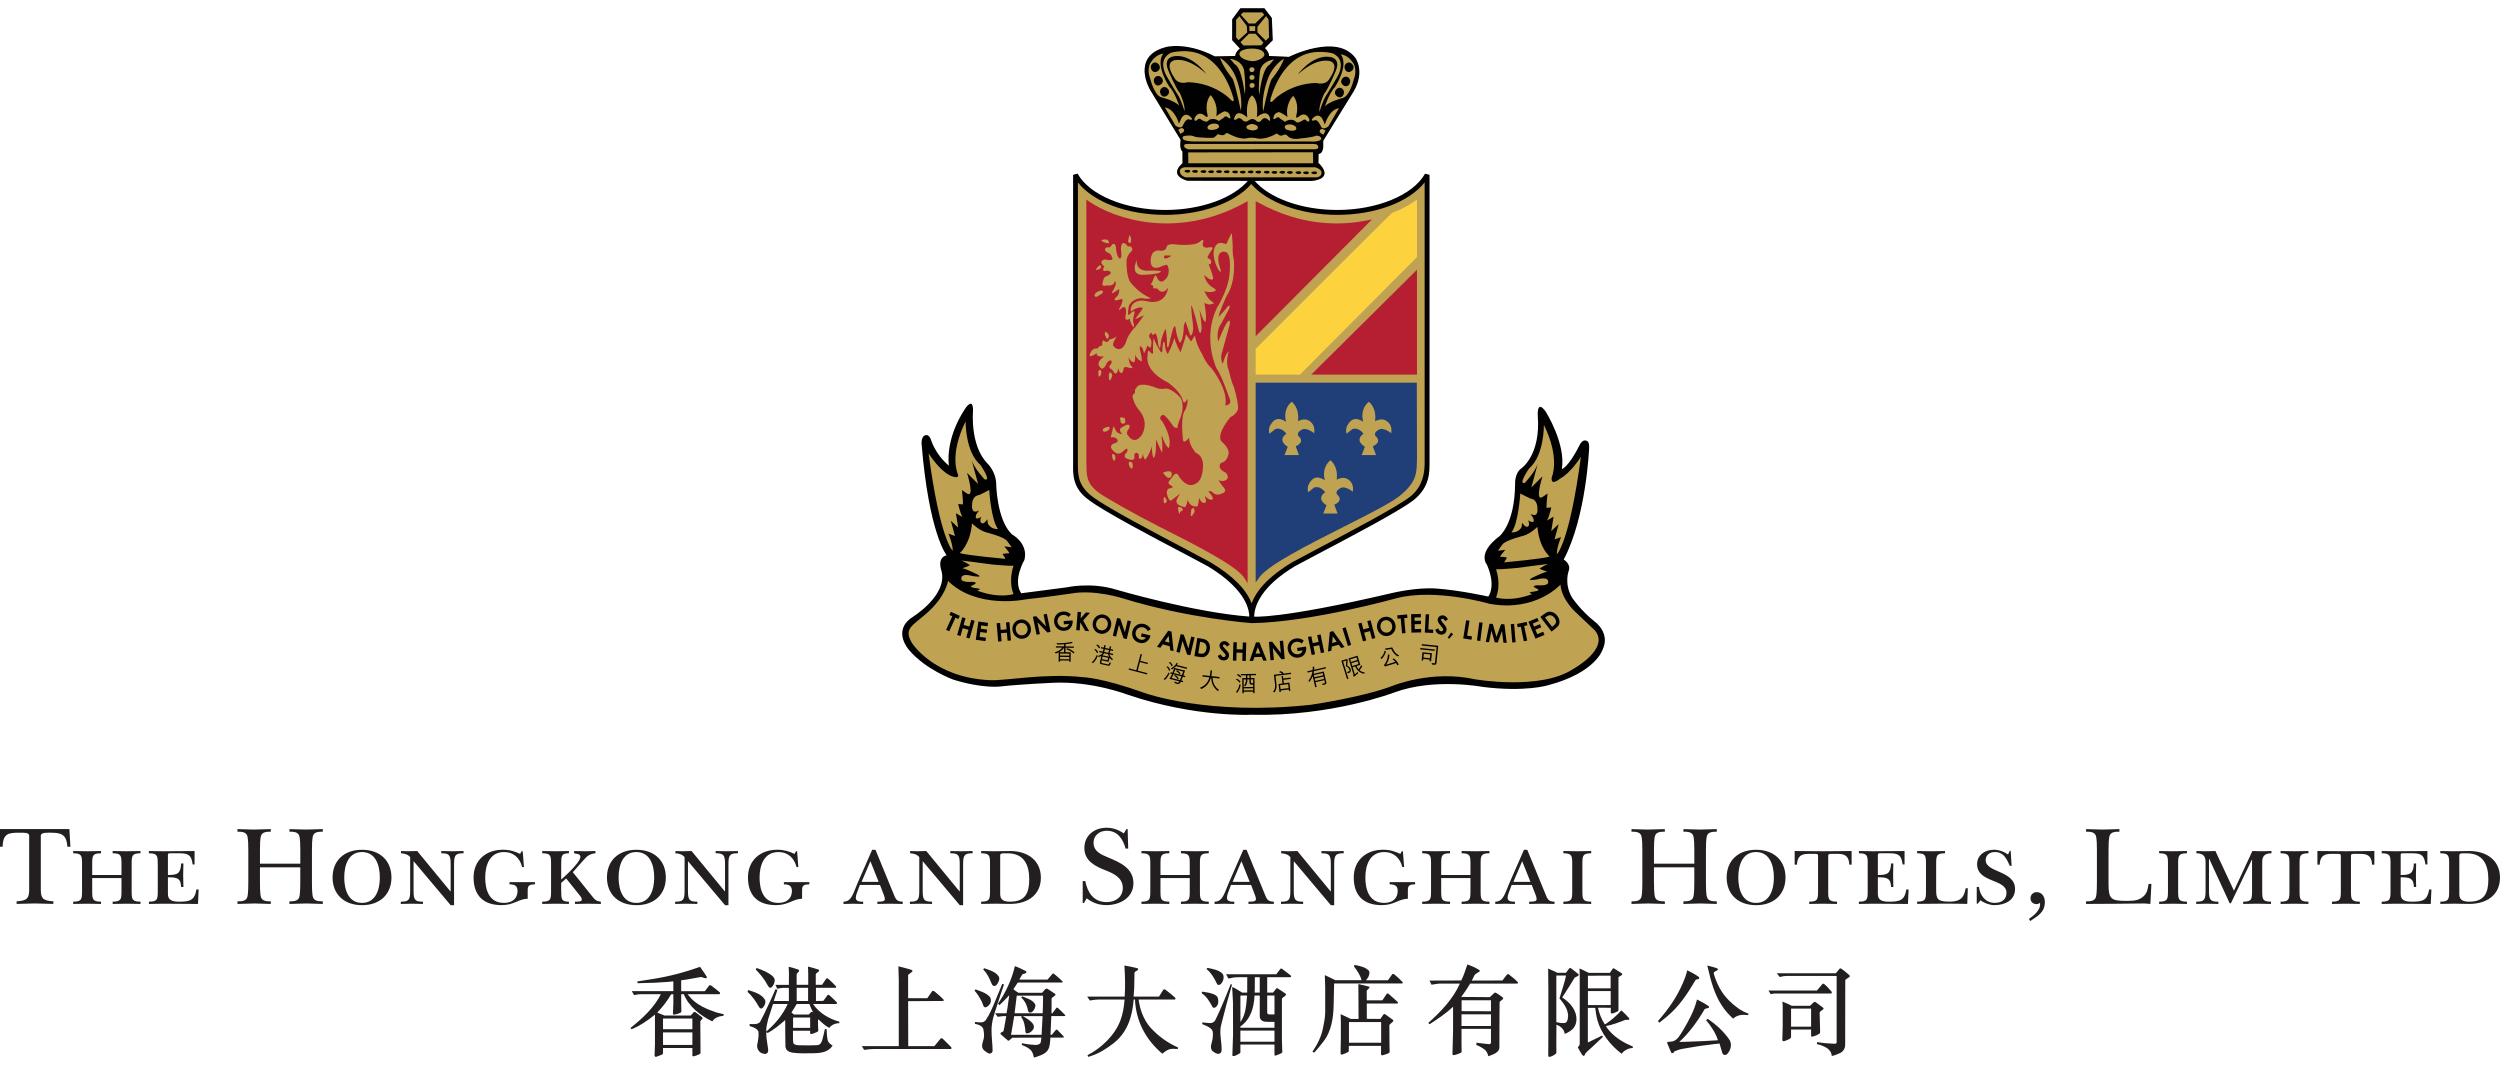
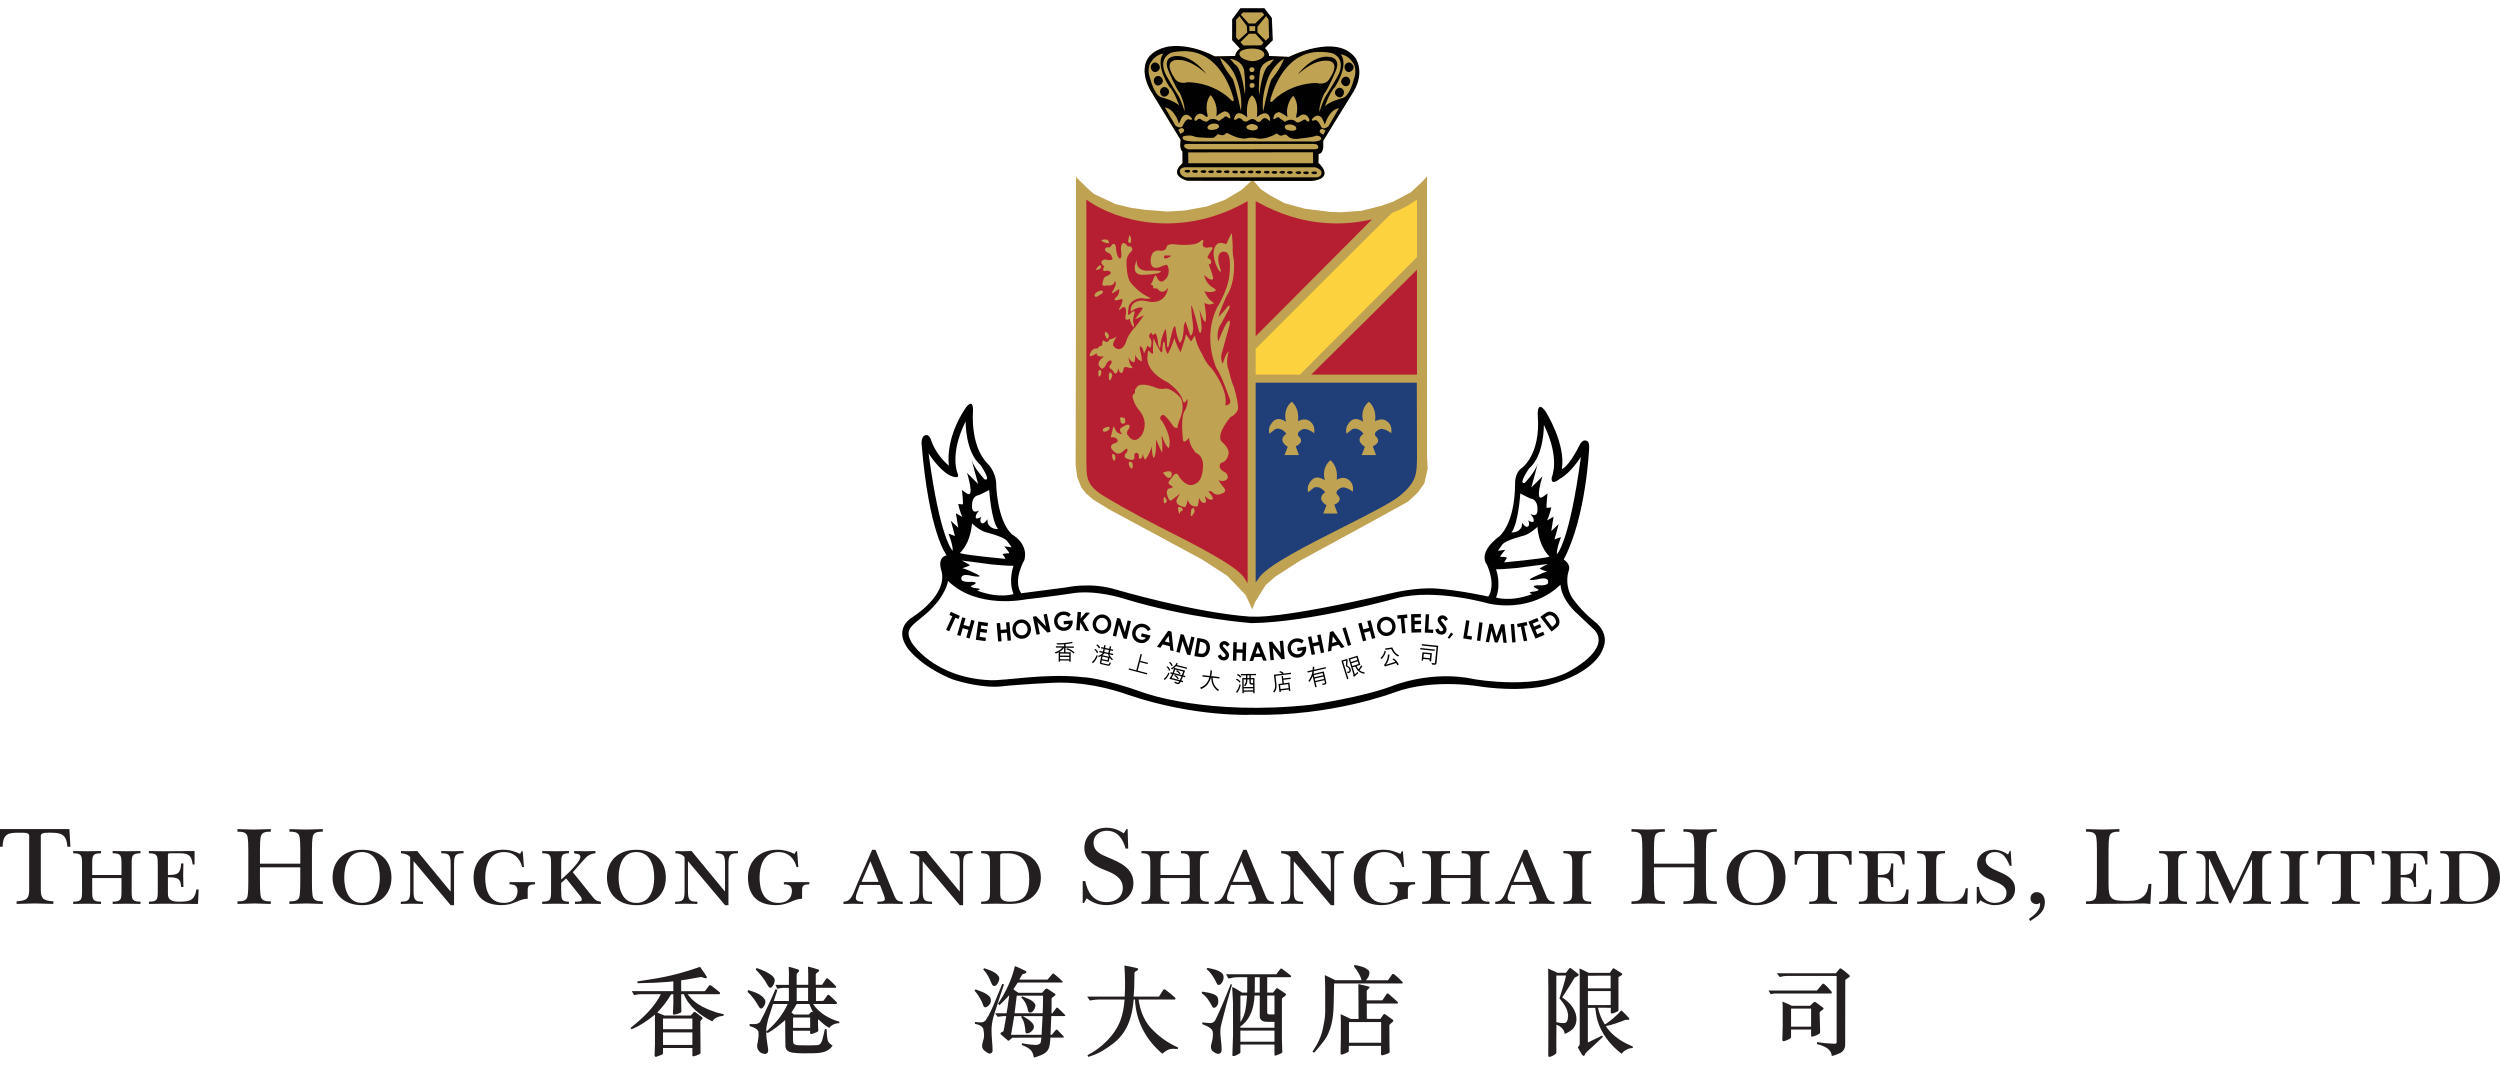
<svg xmlns="http://www.w3.org/2000/svg" version="1.1" id="Layer_1" x="0px" y="0px" width="3341.059px" height="1429.545px" viewBox="361.052 17.052 3341.059 1429.545" enable-background="new 361.052 17.052 3341.059 1429.545" xml:space="preserve">
  <g>
    <g>
-       <path fill="#C0A253" d="M1656.77,567.868l-0.854,18.438l4.554,17.13l5.292,16.277l10.7,17.13l5.976,13.263l3.87,17.584    c0,0-1.309-1.31,1.312,7.739c2.562,8.993,3.016,17.132,3.016,17.132l6.434,20.604l6.432,15.366l14.113,12.405l5.578,12.407    l-3.02,21.455l-3.869,21.001l4.271,15.022l1.707,3.188l35.968-4.099l21.854-1.709l37.729-4.723l18.838,4.27l45.021,7.171    l39.438,12.577l53.156,9.847l61.689,6.886l46.727-3.017l65.962-10.698l44.56-10.699l52.305-10.699l22.938-0.854l33.918,3.414    l39.498,5.578l9.847,1.312l6.829-8.993l-0.854-23.562l-3.872-15.88l-1.705-10.301l11.553-17.586l11.154-7.284l7.284-18.041    l6.433-36.313l3.017-12.521l4.727-18.438l13.716-17.584l5.121-11.555l5.978-30.448l3.414-17.586l9.848,15.88l7.74,24.813    l0.853,12.921l-0.853,26.122l8.99-3.87l8.535-9.846l18.44-23.563l1.707,18.839l-5.123,32.154l-8.595,37.276l-8.537,37.276    l-10.696,20.545v11.153l4.724,14.114l1.309,16.275l5.576,15.425l14.115,17.982l17.188,11.384l11.151,18.608l-2.562,17.699    l-15.024,18.27l-33.858,21l-49.287,11.555l-50.539-4.271l-28.283-2.561h-33.01l-42.397,3.867l-38.586,11.555l-36.938,10.303    l-50.879,7.739l-71.992,5.577h-47.237l-59.019-6.434l-40.69-10.586l-53.155-14.283l-34.263-8.991l-31.302-1.707l-30.846,0.854    l-47.578,1.709l-17.131,3.927l-33.863-5.121l-28.284-11.554l-27.83-14.568l-12.406-14.739l-9.846-13.09l-0.74-11.385l5.521-11.778    l20.546-17.074l13.717-13.714l8.138-17.587l4.839-18.553c0,0,3.301-2.446,4.152-7.173c0.854-4.724,1.709-19.689,1.709-19.689    l-12.011-15.425l-5.977-27.829l-7.343-28.968l-3.869-27.262l-3.87-24.87l1.311-19.011l4.726,0.912l5.576,16.788l11.154,8.993    l12.407,9.846v-31.7l8.99-27.432l8.14-18.837L1656.77,567.868z" />
      <polygon fill="#C0A253" points="1798.994,253.6 1814.872,269.193 1823.01,276.25 1851.809,289.796 1871.841,294.634     1891.361,297.422 1921.126,299.813 1944.23,298.389 1972.916,293.211 1997.786,284.275 2020.038,271.07 2035.12,257.185     2046.219,270.105 2059.138,278.583 2077.521,288.484 2104.895,295.999 2138.757,300.267 2152.929,300.723 2180.302,298.845     2206.025,292.357 2222.76,286.609 2246.718,273.859 2261.8,259.802 2268.175,252.688 2268.175,627.854 2269.028,643.389     2264.646,662.968 2255.71,675.374 2242.906,687.382 2190.204,716.407 2098.747,766.205 2064.828,788.059 2052.535,798.93     2038.421,821.523 2034.667,831.427 2025.674,812.077 2001.258,786.636 1967.795,764.953 1892.784,724.432 1843.782,698.082     1822.1,684.821 1812.197,676.229 1806.05,668.374 1800.702,654.829 1798.538,638.097 1798.994,429.4   " />
      <path fill="#B61F31" d="M1812.823,630.698c0.739,21.396-2.563,33.232,23.048,49.058c3.357,2.391,40.979,24.245,74.556,41.204    c48.718,24.587,103.979,52.473,113.992,69.092l3.987,6.604V285.868l-3.188,1.766c-90.263,49.968-173.866,22.593-208.979-1.479    l-3.357-2.333V630.7L1812.823,630.698L1812.823,630.698z" />
      <path fill="#C0A253" d="M2129.366,213.989v-8.708l39.325-67.612c16.104-29.14,3.982-39.61,3.982-39.61    c-34.032-34.717-89.064-4.951-89.064-4.951l-26.637-1.253c0-5.577-5.574-10.526-5.574-10.526l9.273-10.53l-1.252-29.764    l-8.648-11.782h-32.104l-9.898,13.602v27.889l9.274,11.154c-6.204,4.95-6.204,9.902-6.204,9.902l-27.203,0.625    c-39.607-20.431-65.563-9.9-65.563-9.9c-47.012,12.405-21,54.521-21,54.521l40.805,66.928c-1.878,13.033,2.449,15.48,2.449,15.48    l0.109,15.649c-19.805,17.474,6.662,23.504,6.662,23.504l166.066,0.286c32.154-3.698,8.764-24.188,8.764-24.188l0.286-12.008    C2128.798,222.64,2129.366,213.989,2129.366,213.989" />
      <path fill="#203E77" d="M2039.161,528.428v267.087l3.981-5.521c10.02-16.617,65.277-44.505,113.995-69.09    c33.576-16.961,62.604-31.588,74.556-41.204c23.901-19.179,22.479-32.101,23.051-49.116c0,0.059-0.229-99.994-0.229-99.994v-2.161    L2039.161,528.428L2039.161,528.428z" />
      <polygon fill="#010101" points="2031.021,52.245 2031.021,57.822 2036.6,58.392 2037.227,52.245   " />
      <path fill="#010101" d="M2156.286,131.01c7.112,5.066,12.747-6.202,6.545-10.527    C2157.025,116.441,2149.115,125.775,2156.286,131.01 M2147.977,145.809c7.061,5.121,12.748-6.203,6.487-10.528    C2148.716,131.352,2140.75,140.63,2147.977,145.809 M2167.1,112.059c7.17-5.178-0.737-14.512-6.485-10.527    C2154.352,105.857,2160.043,117.182,2167.1,112.059 M2129.423,213.989v-8.708l40.863-66.304    c15.31-26.406,2.332-44.276,2.332-44.276c-25.096-34.148-88.952-1.594-88.952-1.594l-26.634-1.252    c0-5.578-5.578-10.527-5.578-10.527l10.587-10.53l-1.253-29.764L2050.827,28h-32.155l-10.982,14.912v27.886l10.357,11.155    c-6.203,4.952-6.203,9.902-6.203,9.902l-27.203,0.627c-39.609-20.433-65.904-12.408-65.904-12.408    c-47.01,12.408-20.656,57.025-20.656,57.025l40.805,66.931c-1.879,13.031,2.449,15.479,2.449,15.479l0.109,15.651    c-19.805,17.415,6.66,23.445,6.66,23.445l166.067,0.286c32.155-3.698,8.765-24.188,8.765-24.188l0.285-12.008    C2128.798,222.695,2129.423,213.989,2129.423,213.989 M2129.708,196.972c0,0-6.772-2.505-4.608-5.918    c2.162-3.416,5.577-0.91,7.397,0.627L2129.708,196.972z M2136.48,185.816c0,0-7.397,6.203-10.188,0c0,0-4.043-9.618-8.027-8.082    c0,0-5.575,1.879-3.696-1.536c0,0,6.485-9.275,12.978-1.593c0,0,2.789,4.951,4.041,8.991c0,0,5.235-19.806,18.896-22.022    L2136.48,185.816z M2170.229,102.441c0,0,4.951,8.425,0,21.058c0,0-5.233,21.685-14.513,24.473c0,0-18.895,4.667-24.13,11.496    c0,0,6.204-18.894,13.317-25.781c0,0,19.463-28.798,8.021-43.993C2152.929,89.75,2162.546,89.75,2170.229,102.441     M2099.089,92.482c19.806-10.813,43.597-3.984,43.597-3.984c19.18,9.562,5.575,31.302,5.575,31.302    c-6.827,12.122-14.852,24.813-14.852,24.813c-4.668,6.828-8.993,22.021-8.993,22.021c-1.195-8.991,6.202-24.187,6.202-24.187    c5.636-6.544,15.479-30.395,15.479-30.395c8.364-19.52-10.473-19.178-10.473-19.178c-22.312-1.252-40.237,23.845-40.237,23.845    c27.204-25.098,44.223-17.642,44.223-17.642c11.498,4.95-1.25,22.309-1.25,22.309c-5.235,10.813-17.931,6.546-17.931,6.546    c-34.657,0.625-55.375,21.058-55.375,21.058c-9.273,10.586-5.575-1.252-5.575-1.252    C2072.796,103.066,2099.089,92.482,2099.089,92.482 M2087.023,177.109c-5.577-0.284-8.649,2.789-8.649,2.789l-6.487-4.325    c-2.447-3.699-5.576-0.626-5.576-0.626c-5.576,4.324-2.791-2.789-2.791-2.789c1.537-4.95,6.772-5.235,6.772-5.235    c3.131,0.285,11.438,6.487,11.438,6.487c-3.414-17.358,7.455-28.229,7.455-28.229c8.363,9.275,4.666,24.476,4.666,24.476    c-2.787,8.991,4.324,2.161,4.324,2.161c8.993-5.918,12.691,4.666,12.691,4.666c0.625,5.577-3.698,1.879-3.698,1.879    c-1.879-2.789-4.667-0.91-4.667-0.91c-0.91,1.536-7.115,3.414-7.115,3.414C2091.975,180.525,2092.602,177.452,2087.023,177.109     M2093.512,188.605c0,4.041-7.113,3.074-7.113,3.074s-8.707-0.627-8.363-4.952c0.281-4.041,8.021-3.415,8.021-3.415    S2093.512,184.566,2093.512,188.605 M2077.122,95.327c-4.326,13.032-17.017,28.171-17.017,28.171    c-4.668,11.155-10.815,42.458-10.815,42.458c-3.127-18.271,4.953-40.011,4.953-40.011    C2061.018,103.978,2077.122,95.327,2077.122,95.327 M2038.763,177.452c0,0-3.698-3.415-9.278,0.625c0,0-4.037,4.04-8.646-1.252    c0,0-3.697-4.041-7.113-0.341c0,0-6.201,3.129-2.162-4.041c0,0,2.791-10.244,16.394,1.536c0,0-3.074-21.398,6.204-29.425    c0,0,9.617,4.952,6.486,29.143c0,0,13.603-12.406,17.643,0.909c0,0,1.253,7.171-2.788,2.163c0,0-4.326-4.324-8.024,0.284    C2047.414,177.109,2043.713,183.313,2038.763,177.452 M2042.177,187.355c0.341,4.039-7.454,4.039-7.454,4.039    s-8.021-0.91-8.021-4.324c0-3.416,7.396-4.383,7.396-4.383S2041.837,183.313,2042.177,187.355 M2034.096,123.784    c-4.324,0-4.324-6.487,0-6.487C2039.331,117.296,2038.479,123.784,2034.096,123.784 M2034.268,134.482    c-4.326,0-4.326-6.487,0-6.487C2039.502,127.995,2038.648,134.482,2034.268,134.482 M2033.982,113.424    c-4.327,0-4.327-6.487,0-6.487C2039.219,106.937,2038.307,113.424,2033.982,113.424 M2063.805,96.523    c-1.253,0.968-6.204,7.17-6.204,7.17c-9.899,4.325-13.602,40.293-13.602,40.293c-1.82-9.901,0.969-32.271,0.969-32.271    C2048.041,97.775,2063.805,96.523,2063.805,96.523 M2053.105,38.527l3.355,4.726l0.568,23.846l-4.326,4.326l-11.154-11.156v-7.455    L2053.105,38.527z M2049.52,74.043l-3.016,3.584l-23.563,0.229l-4.154-4.384l11.382-11.382l8.88,0.057L2049.52,74.043z     M2022.372,33.634h25.498l2.787,3.074l-12.181,11.781h-8.65l-10.527-11.781L2022.372,33.634z M2016.227,70.798l-3.188-3.699    V43.537l4.325-4.95l9.903,13.032l0.627,8.707L2016.227,70.798z M2033.527,81.953c11.781,0,17.3,3.699,17.3,8.083    c0,4.382-9.899,9.274-16.673,8.707c-6.832-0.626-16.107-3.699-16.678-9.276C2016.794,83.831,2027.95,81.953,2033.527,81.953     M2023.624,110.807c0,0,2.789,22.313,0.91,32.213c0,0-3.699-35.968-13.603-40.294c0,0-4.951-6.204-6.203-7.114    C2004.729,95.611,2020.494,96.864,2023.624,110.807 M2014.35,125.035c0,0,8.022,21.684,4.948,39.953    c0,0-6.204-31.303-10.813-42.456c0,0-12.688-15.197-17.017-28.229C1991.412,94.359,2007.518,103.01,2014.35,125.035     M1925.85,87.53c0,0,23.846-6.829,43.596,4.042c0,0,26.293,10.524,39.608,55.146c0,0,3.7,11.782-5.575,1.252    c0,0-20.717-20.487-55.375-21.057c0,0-12.689,4.325-17.928-6.487c0,0-12.691-17.359-1.254-22.311c0,0,17.018-7.456,44.223,17.699    c0,0-17.927-25.099-40.235-23.847c0,0-18.896-0.285-10.528,19.237c0,0,9.901,23.846,15.479,30.39c0,0,7.397,15.196,6.204,24.188    c0,0-4.324-15.197-8.989-22.026c0,0-8.026-12.69-14.854-24.813C1920.271,118.831,1906.67,97.148,1925.85,87.53 M1989.876,178.816    c0,0-3.074-3.131-8.649-2.73c-5.578,0.283-4.951,3.414-8.367,3.698c0,0-6.201-1.878-7.111-3.415c0,0-2.789-1.82-4.667,0.912    c0,0-4.382,3.755-3.698-1.822c0,0,3.698-10.586,12.691-4.667c0,0,7.111,6.83,4.322-2.162c0,0-3.701-15.139,4.608-24.473    c0,0,10.813,10.813,7.455,28.171c0,0,8.366-6.203,11.44-6.487c0,0,5.232,0.285,6.771,5.235c0,0,2.789,7.171-2.731,2.789    c0,0-3.129-3.131-5.576,0.626L1989.876,178.816z M1990.218,185.646c0.284,4.383-8.366,4.951-8.366,4.951s-7.111,0.912-7.111-3.072    c0-4.099,7.396-5.293,7.396-5.293S1989.876,181.605,1990.218,185.646 M1898.305,122.532c-4.951-12.692,0-21.061,0-21.061    c7.739-12.688,17.358-12.688,17.358-12.688c-11.44,15.193,8.022,43.992,8.022,43.992C1930.798,139.604,1937,158.5,1937,158.5    c-5.232-6.831-24.129-11.497-24.129-11.497C1903.6,144.271,1898.305,122.532,1898.305,122.532 M1917.824,160.547    c13.658,2.164,18.896,21.969,18.896,21.969c1.251-4.041,4.04-8.992,4.04-8.992c6.489-7.738,12.979,1.537,12.979,1.537    c1.878,3.415-3.701,1.537-3.701,1.537c-4.041-1.537-8.081,8.024-8.081,8.024c-2.788,6.204-10.188,0-10.188,0L1917.824,160.547z     M1938.54,195.833l-2.787-5.235c1.877-1.537,5.236-4.097,7.454-0.625C1945.371,193.386,1938.54,195.833,1938.54,195.833     M2127.261,247.794c0,4.952-4.667,5.977-6.487,6.26h-175.347c0,0-6.887-1.935-7.512-7.17c-0.627-5.235,4.325-5.975,6.487-6.261    h174.266C2118.668,240.566,2127.261,242.844,2127.261,247.794 M1949.47,216.607c0,0-5.694-1.082-5.978-4.439    c-0.342-3.413,5.576-2.73,6.486-2.73h167.379c0,0,5.521-0.059,5.521,4.323c0,2.449-2.447,2.449-4.952,2.791L1949.47,216.607z     M2115.991,235.217h-166.808l-0.229-14.513l166.808-0.17L2115.991,235.217z M2111.666,206.136h-152.408    c0,0-22.88,0.685-16.676-7.058c0,0,7.112-1.878,12.691-0.286c0,0,4.039,1.879,8.99,1.879c0,0,15.479,1.251,19.181,0.285    c0,0,3.415-2.789,5.235-4.667c0,0,7.738,3.697,10.187-0.626c0,0,1.537-1.877,5.235,0.626c0,0,13.604,7.741,23.222,5.577    c0,0,4.04-1.537,11.78-0.343c0,0,10.244,4.326,28.457-6.203c0,0,4.039,4.667,8.021,2.448c0,0,3.414-2.79,6.829,1.535    c0,0,4.952,5.238,16.39,2.788c0,0,15.769-1.251,21.063-3.698c0,0,6.486-0.625,7.113,4.326    C2126.919,202.835,2125.271,207.102,2111.666,206.136 M2064.715,245.573c-6.486,0.229-5.232,3.416-0.342,3.7    C2068.699,249.616,2069.325,245.518,2064.715,245.573 M2022.429,245.234c-6.487,0.227-5.235,3.412-0.342,3.698    C2026.413,249.218,2027.096,245.12,2022.429,245.234 M2043.201,245.176c-6.487,0.229-5.236,3.416-0.342,3.7    C2047.188,249.16,2047.87,245.064,2043.201,245.176 M2075.3,245.461c-6.487,0.229-5.235,3.415-0.342,3.699    C2079.284,249.445,2079.909,245.347,2075.3,245.461 M2033.016,244.949c-6.488,0.227-5.234,3.415-0.343,3.697    C2036.999,248.933,2037.624,244.834,2033.016,244.949 M2054.528,245.347c-6.487,0.229-5.238,3.416-0.343,3.7    C2058.512,249.331,2059.138,245.291,2054.528,245.347 M2117.645,249.843c4.324,0.286,4.949-3.813,0.344-3.698    C2111.438,246.371,2112.689,249.558,2117.645,249.843 M2107.001,246.145c-6.49,0.228-5.236,3.413-0.342,3.698    C2111.041,250.129,2111.666,246.03,2107.001,246.145 M2085.487,245.689c-6.488,0.227-5.236,3.414-0.343,3.699    C2089.527,249.672,2090.154,245.573,2085.487,245.689 M2096.813,245.915c-6.484,0.229-5.232,3.416-0.342,3.701    C2100.797,249.9,2101.424,245.803,2096.813,245.915 M1980.145,244.722c-6.485,0.229-5.234,3.414-0.285,3.699    C1984.128,248.706,1984.755,244.607,1980.145,244.722 M1948.443,244.039c-6.488,0.227-5.236,3.413-0.284,3.697    C1952.427,248.023,1953.054,243.924,1948.443,244.039 M1914.068,134.369c-6.26,4.324-0.569,15.649,6.484,10.527    C1927.785,139.662,1919.874,130.386,1914.068,134.369 M1958.631,244.266c-6.486,0.228-5.234,3.416-0.285,3.699    C1962.671,248.306,1963.298,244.15,1958.631,244.266 M1905.76,119.514c-6.261,4.326-0.568,15.651,6.487,10.53    C1919.418,124.864,1911.508,115.53,1905.76,119.514 M2012.241,245.005c-6.487,0.229-5.235,3.416-0.343,3.701    C2016.227,248.989,2016.852,244.893,2012.241,245.005 M1969.956,244.493c-6.487,0.229-5.235,3.416-0.342,3.7    C1973.939,248.477,1974.566,244.38,1969.956,244.493 M2000.975,244.777c-6.49,0.228-5.234,3.416-0.285,3.698    C2004.956,248.818,2005.583,244.664,2000.975,244.777 M1990.729,244.551c-6.484,0.229-5.233,3.414-0.342,3.699    C1994.713,248.592,1995.396,244.437,1990.729,244.551 M1908.263,112.059c7.173-5.178-0.739-14.512-6.487-10.527    C1895.518,105.857,1901.148,117.182,1908.263,112.059" />
      <path fill="#010101" d="M2492.294,847.76c-18.894-14.854-30.335-32.099-30.335-32.099c-11.155-19.236-4.323-35.97-4.323-35.97    c3.074-9.275-6.832-14.854-6.832-14.854c30.336-57.024,34.035-149.395,34.035-149.395c0.058-4.95-0.397-8.312-3.871-9.505    c-5.178-1.82-8.479,5.18-8.479,5.18c-15.479,30.962-24.133,32.839-24.133,32.839c5.58-34.091-21.682-76.889-21.682-76.889    c-11.896-16.563-10.529,4.95-10.529,4.95c4.325,53.896-22.252,71.254-22.252,71.254c-8.937,6.488-8.021,21.061-8.021,21.061    c-0.627,53.895-21.061,69.431-21.061,69.431c-30.335,22.938-16.676,37.789-16.676,37.789c12.975,29.77,1.879,42.741,1.879,42.741    s-38.699-8.593-70.059-10.756c-25.896-1.766-57.709,5.861-57.709,5.861c-153.722,35.969-186.729,31.697-186.729,31.697h-4.328    c-74.384-5.463-178.304-36.021-178.304-36.021c-34.034-10.475-65.962-3.13-65.962-3.13l-61.123,7.967    c-11.726-17.358,4.323-44.619,4.323-44.619c5.576-22.31-16.676-34.09-16.676-34.09c-20.432-19.235-21.058-67.554-21.058-67.554    c-0.513-16.961-11.781-27.264-11.781-27.264c-23.504-24.188-19.178-70.059-19.178-70.059c0.284-19.919-10.529-3.13-10.529-3.13    c-27.829,42.171-21.684,76.262-21.684,76.262c-18.554-15.479-23.847-34.316-23.847-34.316c-2.051-5.977-4.951-6.888-6.942-6.604    c-6.604,0.911-5.748,11.781-5.748,11.781c9.903,120.255,33.407,148.769,33.407,148.769c-13.604,3.698-6.773,21.059-6.773,21.059    c8.48,32.778-39.154,61.862-39.154,61.862c-27.433,18.325-4.154,43.822-4.154,43.822c21.968,26.065,58.789,39.383,58.789,39.383    c39.385,12.407,63.115,9.277,63.115,9.277c27.83-3.074,70.514-4.952,70.514-4.952c52.589-2.447,100.224,16.104,100.224,16.104    c89.692,30.393,165.16,26.634,165.16,26.634c106.425,2.506,190.54-29.765,190.54-29.765    c53.496-19.806,118.146-7.457,118.146-7.457c57.709,7.285,87.873-2.334,87.873-2.334c63.114-16.729,72.334-47.235,72.334-47.235    C2513.636,862.784,2492.294,847.76,2492.294,847.76 M2404.593,643.048c20.431-17.358,19.747-58.221,19.747-58.221    c22.253,45.245,10.53,70.002,10.53,70.002c-1.879,13.032,11.099,1.878,11.099,1.878c14.229-7.456,27.83-29.141,27.83-29.141    c-15.479,115.931-32.1,130.156-32.1,130.156c-0.625-7.456,5.521-22.936,5.521-22.936l-8.651,3.13l5.521-20.433l-9.9,9.275    l3.071-19.181l-8.648,4.953c3.698-7.456,5.577-17.359,5.577-17.359l-6.204,0.627c-0.624-3.7,1.252-19.235,1.252-19.235    l-6.203,4.382c-11.778,8.022-0.626-27.263-0.626-27.263l-14.854,14.855c1.193-3.758,8.649-32.271,8.649-32.271    c-3.073,11.154-17.302,26.065-17.302,26.065C2389.113,665.415,2404.593,643.048,2404.593,643.048 M2392.813,676.513    c3.072,1.877,13.603,6.829,13.603,6.829c9.903,1.251,9.277,13.032,9.277,13.032c1.251,14.229-9.277,7.396-9.277,7.396l3.416,5.012    c4.324,10.526-6.546,3.699-6.546,3.699c2.447,4.95,0.627,7.397,0.627,7.397c-3.7,4.382-8.648-4.326-8.648-4.326l-0.625,5.578    c-4.325,8.65-13.604,7.398-13.604,7.398C2390.309,716.805,2392.813,676.513,2392.813,676.513 M2368.682,745.034    c3.413-5.919,28.796-12.123,28.796-12.123c9.277-2.789,18.213-11.724,18.213-11.724c2.446,28.515,16.394,39.666,16.394,39.666    c-9.277,3.131-60.896,7.739-60.896,7.739l3.699-5.919c-0.571-1.536-8.938-1.536-8.938-1.536c0-1.536,6.83-9.274,6.83-9.274    c-3.414,0.342-9.899,1.251-9.899,1.251C2364.414,750.611,2368.682,745.034,2368.682,745.034 M2360.372,777.872    c6.486,0.284,29.024-1.878,29.024-1.878c15.193-2.164,40.234-5.236,40.234-5.236c-4.322,1.821-11.098,6.203-11.098,6.203    c2.162,1.537,10.188,3.983,10.188,3.983c-5.918,1.254-19.465,8.023-19.465,8.023c-10.527,5.292,5.577,2.503,5.577,2.503    c15.764-4.382,15.138,2.505,15.138,2.505c2.163,6.829-13.939,5.235-13.939,5.235c-10.814,0.569-1.537,4.325-1.537,4.325    c8.021,3.073-5.235,4.325-5.235,4.325c-8.366,0.908-0.342,3.07-0.342,3.07c-29.367,11.154-48.546,4.668-48.546,4.668    C2367.771,797.107,2360.372,777.872,2360.372,777.872 M1715.561,773.205c0,0-7.455,19.236,0,37.789c0,0-19.18,6.488-48.604-4.667    c0,0,8.023-2.163-0.341-3.073c0,0-13.318-1.252-5.236-4.325c0,0,9.276-3.698-1.593-4.325c0,0-16.107,1.537-13.886-5.233    c0,0-0.626-6.829,15.138-2.447c0,0,16.107,2.788,5.578-2.506c0,0-13.602-6.829-19.464-8.022c0,0,8.024-2.505,10.243-4.041    c0,0-6.828-4.323-11.153-6.201c0,0,25.041,3.07,40.179,5.232C1686.479,771.383,1709.016,773.547,1715.561,773.205     M1713.057,748.447c0,0-6.488-0.91-9.9-1.251c0,0,6.771,7.739,6.771,9.274c0,0-8.362,0-8.989,1.535c0,0,3.414,3.758,3.698,5.919    c0,0-51.677-4.665-60.952-7.737c0,0,13.942-11.154,16.392-39.668c0,0,8.991,8.99,18.269,11.78c0,0,25.383,6.203,28.797,12.065    C1707.193,740.367,1711.52,745.943,1713.057,748.447 M1683.064,671.902c0,0,2.444,40.293,11.723,52.071    c0,0-9.276,1.253-13.602-7.454l-0.627-5.576c0,0-4.951,8.707-8.65,4.323c0,0-1.879-2.505,0.625-7.452    c0,0-10.813,6.826-6.487-3.701l3.415-4.95c0,0-10.529,6.829-9.277-7.456c0,0-0.625-11.78,9.277-13.033    C1669.462,678.73,1679.934,673.724,1683.064,671.902 M1602.021,622.9c0,0,13.603,21.685,27.83,29.141    c0,0,14.567,7.341,11.152-1.822c0,0-11.78-24.813,10.527-70.059c0,0-0.625,40.921,19.807,58.279c0,0,15.479,22.309,5.577,19.232    c0,0-14.229-14.854-17.302-26.007c0,0,7.396,28.513,8.648,32.212l-14.854-14.854c0,0,11.154,35.344-0.627,27.263l-6.202-4.326    c0,0,1.878,15.479,1.252,19.236l-6.203-0.626c0,0,1.877,9.899,5.577,17.355l-8.65-4.947l3.073,19.233l-9.903-9.274l5.578,20.432    l-8.648-3.13c0,0,6.201,15.479,5.576,22.936C1634.176,753.059,1617.443,738.83,1602.021,622.9 M2463.781,910.932    c-44.051,29.313-131.751,13.889-131.751,13.889c-57.651-12.691-109.499,8.648-109.499,8.648    c-39.497,15.254-109.499,25.439-109.499,25.439c-137.328,14.854-221.5-15.48-221.5-15.48    c-59.646-21.396-83.548-21.396-83.548-21.396c-50.082-5.577-102.668,4.95-123.67,4.04c-75.92-3.303-104.66-49.971-104.66-49.971    c-11.102-18.836,0.396-22.535,19.406-39.099c26.293-22.937,28.969-43.595,28.969-43.595    c38.928,38.357,103.578,24.699,103.578,24.699c28.457-3.072,60.154-7.739,60.154-7.739c32.155-6.09,70.742,6.602,70.742,6.602    c86.73,26.691,171.359,32.839,171.359,32.839c79.164-1.193,193.56-33.295,193.56-33.295    c52.245-13.655,124.298,7.456,124.298,7.456c61.807,11.382,94.76-25.606,94.76-25.606c1.707,21.17,21.906,38.354,21.906,38.354    c13.033,12.182,23.791,22.481,23.791,22.481C2513.521,883.615,2463.781,910.932,2463.781,910.932" />
      <path fill="#C0A253" d="M2129.537,703.374l4.325-11.155c0,0-14.854-8.021-1.878-17.355c0,0-6.202-9.276-14.854-6.204l-7.741,6.204    c0,0-2.104-5.807,1.142-11.383c3.87-6.66,9.164-12.18,21.113-4.727c0,0-5.576-15.479,7.397-26.634c0,0,10.813,7.456,8.366,26.01    c0,0,7.968-4.782,14.341-0.969c3.699,2.22,8.879,6.489,7.284,17.073c0,0-11.154-9.276-17.356-4.324c0,0-6.83,3.13-3.698,8.081    c0,0,9.9,7.456-3.697,13.601l4.322,11.781L2129.537,703.374L2129.537,703.374z" />
      <path fill="#C0A253" d="M2077.689,625.234l4.324-11.155c0,0-14.854-8.024-1.82-17.357c0,0-6.201-9.274-14.854-6.202l-7.74,6.202    c0,0-2.104-5.748,1.14-11.383c3.871-6.658,9.162-12.179,21.112-4.724c0,0-5.575-15.48,7.456-26.635c0,0,10.813,7.455,8.366,26.007    c0,0,7.91-4.778,14.396-0.966c3.701,2.221,8.822,6.485,7.285,17.071c0,0-11.154-9.274-17.3-4.323c0,0-6.83,3.129-3.701,8.08    c0,0,9.902,7.455-3.698,13.604l4.325,11.782h-19.292v-0.002H2077.689z" />
-       <path fill="#010101" d="M2148.205,297.65c-47.694,0-91.4-15.767-111.436-40.125l-0.969-1.194h-5.063l-0.969,1.194    c-20.032,24.358-63.739,40.125-111.436,40.125c-53.323,0-101.475-19.978-117.123-48.547l-6.032,1.537v387.06    c0,11.607-1.649,31.643,21.343,47.75c19.121,14.853,86.619,50.31,126.971,71.479l31.813,16.96    c36.707,22.083,55.373,46.611,55.373,68.066h6.434c0-15.024,9.447-41.089,54.296-68.066l31.927-17.016    c40.294-21.172,107.735-56.572,126.855-71.426c23.334-18.556,20.886-40.862,21.343-48.147V250.697l-6.032-1.537    C2249.679,277.672,2201.53,297.65,2148.205,297.65 M1978.55,768.368l-32.098-17.131c-40.124-21.06-107.336-56.346-126.004-70.854    c-20.601-15.765-18.438-32.497-18.896-42.229c0,0,0.06-358.034,0.06-377.271c20.771,26.179,65.73,43.313,116.781,43.313    c48.604,0,93.276-16.222,114.904-41.204c21.686,24.98,66.301,41.204,114.905,41.204c50.989,0,95.95-17.131,116.778-43.313v376.871    c-0.396,10.416-1.705,28.57-18.836,42.686c-18.666,14.514-85.767,49.738-125.89,70.798l-32.212,17.188    c-34.146,20.546-48.718,39.61-54.295,54.979C2026.811,804.849,2008.6,786.409,1978.55,768.368" />
      <path fill="#C0A253" d="M2180.813,625.234l4.326-11.155c0,0-14.854-8.024-1.879-17.357c0,0-6.201-9.274-14.854-6.202l-7.74,6.202    c0,0-2.105-5.748,1.14-11.383c3.87-6.658,9.163-12.179,21.112-4.724c0,0-5.577-15.48,7.456-26.635c0,0,10.813,7.455,8.366,26.007    c0,0,7.969-4.778,14.344-0.966c3.698,2.221,8.878,6.485,7.285,17.071c0,0-11.102-9.274-17.303-4.323c0,0-6.83,3.129-3.699,8.08    c0,0,9.902,7.455-3.698,13.604l4.323,11.782h-19.18V625.234L2180.813,625.234z" />
      <path fill="#B61F31" d="M2041.325,461.214V289.51c54.577,30.22,106.366,32.384,146.718,24.245L2041.325,461.214z" />
      <path fill="#B61F31" d="M2039.161,466.395l155.426-156.108l-6.944,1.366c-34.031,6.886-86.902,8.25-145.236-24.075l-3.242-1.708    L2039.161,466.395L2039.161,466.395z M2043.486,292.926c54.806,29.313,104.316,29.821,138.467,24.016    c-8.424,8.48-131.694,132.265-138.467,139.037V292.926z" />
      <polygon fill="#B61F31" points="2252.581,382.619 2252.581,515.508 2118.668,515.508   " />
      <path fill="#B61F31" d="M2113.434,517.671h141.313V377.496L2113.434,517.671z M2250.418,387.798v125.604h-126.573    C2130.677,506.63,2243.702,394.457,2250.418,387.798" />
      <path fill="#FDD23F" d="M2251.386,286.152c-6.09,4.155-16.049,10.073-30.162,15.649c-1.425,0.569-182.063,181.377-182.063,181.377    v34.489h59.188l156.396-157.078v-76.77L2251.386,286.152z" />
      <path fill="#C0A253" d="M1844.749,514.541c0,0,4.326,1.878,2.164,6.829c0,0-4.042,9.901-4.042-1.879    C1842.871,519.491,1842.587,515.508,1844.749,514.541" />
      <path fill="#C0A253" d="M1831.205,511.013c0,0,3.13,2.162,0.91,7.113c0,0-3.415,6.489-3.073-2.503    C1829.042,515.679,1827.507,513.516,1831.205,511.013" />
      <path fill="#C0A253" d="M1837.408,483.296c0,0,6.828,2.505,6.203,7.456c0,0-1.879,8.708-4.951,1.537    C1838.66,492.288,1836.782,487.621,1837.408,483.296" />
      <path fill="#C0A253" d="M1880.434,364.351c0,0-3.068,13.657,13.319,14.569c0,0,11.779-0.912,18.836,0.625    c0,0,1.252,3.7-21.341,4.667C1891.248,384.156,1869.906,388.196,1880.434,364.351" />
      <path fill="#C0A253" d="M1999.835,343.406c0,0,5.86-13.033,7.397-14.854c0,0,0.91,9.617,1.252,16.732    c0,0-0.625,11.153,1.252,17.643c0,0,4.041,29.423-9.563,49.912c0,0-9.9,21.058-10.529,27.604c0,0,8.365-8.367,11.439-13.033    c0,0,5.232-5.579,2.787,1.877c0,0-8.648,16.73-10.813,20.146c0,0-7.111,8.993-4.04,24.188c0,0,8.365-20.772,11.438-24.813    c0,0,5.233-8.364,4.039,1.876c0,0-9.9,35.346-11.152,40.295c0,0-1.253,7.74,1.878,12.407c0,0,3.414-13.942,8.022-16.731    c0,0-4.95,14.567-0.343,24.474c0,0,4.041,17.356,7.114,22.935c0,0,7.113,23.563,5.234,30.962c0,0-3.473,7-9.617,9.276    c0,0-18.896,21.685-12.69,32.211c0,0,12.979,10.245,9.563,18.611c0,0-1.879,9.275-9.277,10.244c0,0-8.021,6.828,6.203,13.602    c0,0,6.828,7.456-2.162,10.53c0,0-2.445,1.537-7.738-0.913c0,0,3.982,7.114,7.396,10.53c0,0,4.951,5.577-3.699,7.739    c0,0-7.111,4.041-12.689-2.79c0,0-8.021-3.128-1.877,3.073c0,0,5.234,6.203,2.446,7.455c0,0-3.073,2.447-9.903-4.949    c0,0,2.164,6.828,1.254,8.647c0,0-4.324,4.326-8.992-5.86c0,0-0.627,8.365-1.878,11.154c0,0-9.276,3.073-13.315-8.65    c0,0-1.254,8.65-3.701,9.901c0,0-14.854-2.161-10.525-10.87c0,0,1.878-4.04,4.322-7.453c0,0-8.363,6.828-10.527,8.08    c0,0-3.414,5.295-6.484-4.667c0,0-3.414-8.708,2.786-10.243c0,0,8.366-0.625,0.909-4.324c0,0-4.666-2.162-0.909-6.202l4.95-6.489    c0,0,4.325-6.486,7.456,0.912c0,0,10.813,18.27,23.224,9.275c0,0,8.022-2.504,8.991-21.398c0,0,1.819-14.569-9.619-19.237    c0,0-8.991-10.243-8.991-20.146c0,0-8.649,11.438-8.366,0c0,0-3.416-29.139,3.073-36.879c0,0,4.326-7.456,3.073-15.537    c0,0-4.67,11.496-6.771,0.625c0,0-2.791-10.244-19.464-22.311c0,0-31.244-13.602-26.92-36.594c0,0-0.342-9.275,3.416-3.701    c0,0,4.949,5.92,3.699-1.878c0,0,0-13.313,0.907-16.729c0,0,2.788,7.739,8.024,15.819c0,0,3.414,7.457,3.697-0.91    c0,0,0.627-15.479,3.072-8.65c0,0,0.344,10.244,4.041,14.854c0,0,6.203-10.526,8.649-21.684c0,0,3.073,10.244,8.366,19.521    c0,0,6.485-18.271,7.397-24.188l6.829,9.618l4.949-8.023c0,0,2.449,13.604,9.563,24.474c0,0,5.233,13.03,12.977,19.521    c0,0,22.594,28.799,18.268,49.57c0,0,9.105-0.513,5.921-8.593c0,0-11.155-32.327-17.644-40.979c0,0-19.182-39.382,0.283-80.586    c0,0,15.479-24.473,17.018-45.53c0,0,3.699-29.424-6.487-29.765c0,0-11.779-2.448-7.74,16.446c0,0,6.203,17.358-0.909,7.114    c0,0-12.976-22.936-1.252-34.09C1988.055,343.122,1990.843,339.707,1999.835,343.406" />
      <path fill="#C0A253" d="M1913.841,579.591c0,0,14.513,21.398,9.277,36.254c0,0-4.668-1.879-9.277-16.73    c0,0-0.91,2.163,0.285,8.082c0,0,0.91,11.151-0.285,14.854c0,0-6.487-14.854-8.024-17.981c0,0,1.254,23.561-3.414,24.813    c0,0-2.787-7.455-1.533-15.82c0,0-6.204,16.731-9.618,18.271c0,0-3.073-3.7-2.448-9.277c0,0-1.537,12.066-5.857,6.83    c0,0,0.91-6.203-2.506-6.487c0,0-3.699-1.252-3.414,4.324c0,0,1.537,5.235-3.701,4.952c0,0-12.69-0.912-8.365-8.083    c0,0,2.789-1.537,2.789-5.292c0,0,0.627-4.325-4.95,1.251c0,0-6.49,6.829-11.44,2.162c0,0-11.438-7.739-1.537-12.063    c0,0,8.651-1.252,3.074-6.829c0,0-2.447-2.163-7.455-1.253l3.698-15.194l3.415,6.487c0,0,0.627,3.131,8.366,4.666    c0,0-6.49-6.827-0.627-9.274l5.58-3.13c0,0,6.827-2.789,4.323,4.325c0,0-5.86,5.918-1.537,9.616c0,0,7.74,13.941,18.269-0.625    c0,0,11.101-16.731-4.04-33.807c0,0-5.234-5.861-7.113-13.203c-0.396-1.423-1.595-3.697-1.082-5.463    c0.627-2.447,3.701-2.902,3.188-5.689c-0.399-2.163,0.854-4.271,2.219-5.406c0,0,2.163-7.741,22.595-0.912    c0,0,8.365,4.326,15.141,2.448c0,0,7.736-1.878,20.715,12.063c0,0,7.113,9.618-0.625,28.514c0,0-3.074,6.828-3.074,11.438    c0,0-3.697,2.504-7.111-3.697c0,0-8.992-13.317-12.69-13.317C1915.036,571.51,1907.921,574.641,1913.841,579.591" />
      <path fill="#C0A253" d="M1871.727,436.059c0,0,6.489-6.486,5.578-0.625c0,0-3.699,9.903-0.968,14.854c0,0,1.537,8.083-2.791,0.627    c0,0-2.786-4.952-2.503-8.082c0,0-7.114,4.952-5.859-2.789c0,0,3.412-16.447-4.671-11.78c0,0-8.021,8.649-1.534-2.505    c0,0,5.577-11.496-0.91-8.649c0,0-12.064,4.324-5.576-2.788c0,0,4.949-2.788,4.322-11.154c0,0-13.314,9.902-9.273,3.699    c0,0,7.736-10.869,3.416-14.284c0,0-0.285,7.454-10.53,5.861c0,0-8.991,3.416-5.233-5.577c0,0,0.625-6.202,4.95-6.828    c0,0,12.065-4.952,0.345-7.456c0,0-8.651,3.698-3.701-5.576c0,0-8.99-6.205,0.627-9.278c0,0,13.94,3.415,9.617-3.072    c0,0-0.969-5.293-6.828-6.488c0,0-6.203-4.951,1.25-6.829c0,0,3.416,2.162,5.861-3.699c0,0,4.041-2.505,4.95,2.788    c0,0,0.627,13.658,4.952,16.104c0,0,4.041,1.537,1.879-12.063c0,0-0.627-13.941,7.739-6.204c0,0,0.282,3.074,4.323,1.878    c0,0,5.578,2.504,1.877,6.829c0,0-7.396,5.919-6.485,15.479c0,0,0,20.489,5.86,26.692c0,0,12.066,15.195,26.637,20.148    c0,0-4.325,2.161-10.813,0.284c0,0-12.063-1.253-18.271,9.618C1869.906,425.246,1865.866,443.514,1871.727,436.059" />
      <path fill="#C0A253" d="M1912.874,373.172c0,0-12.351,6.488-13.887-4.953c0,0-2.162-16.446,10.528-16.446    c0,0,9.615,2.503,10.813-5.294c0,0,1.252-4.324,11.438-2.789c0,0,26.01,3.074,32.782-3.698c0,0,6.204-5.918,4.326,1.251    c0,0-3.131,7.115,5.86,6.83c0,0,10.813-3.073,5.233,3.699c0,0-4.948,6.829-5.233,9.901c0,0,5.578,1.878,4.951,5.918    c0,0,0,3.416-3.414,2.506c0,0,4.951,12.064,5.578,16.446c0,0,2.787,6.488-4.61,3.415c0,0-3.698-2.162-6.828-5.577    c0,0,1.537,12.066,12.688,17.645c0,0,6.486,3.697-0.625,4.665c0,0-5.86,1.88-11.781-0.625c0,0,4.042,10.243,9.277,13.314    c0,0,6.826,4.326,0.625,3.701c0,0-3.072,2.504-9.902-1.251c0,0,2.79,16.446,1.879,21.113c0,0,0.911,8.648-3.698,0.627    c0,0-3.698-8.709-4.953-13.318c0,0,4.043,23.221,2.791,27.604c0,0-1.536,11.151-4.61-3.074c0,0-6.199-27.263-9.273-29.767    c0,0,0.91,16.104,2.161,22.649c0,0,2.503,16.107-3.074,17.985c0,0-4.948-14.287-6.485-18.896c0,0-2.789,3.415-2.504,10.527    c0,0-0.627,14.568-4.951,17.982c0,0-4.041-5.232-6.203-21.967c0,0-1.537-2.164-4.041,6.487c0,0-4.323,17.016-4.95,20.43    c0,0-2.505,4.326-2.163-5.232c0,0-0.342-14.854-2.163-18.611c0,0-6.203,13.604-6.203,19.806c0,0-0.626,12.691-3.413,0.626    c0,0-0.285-9.616-3.699-14.566c0,0-4.607,5.578-5.233-0.911c0,0-5.863,4.326-1.878,7.74c0,0,2.786,3.071,1.534,8.363    c0,0,0.284,8.367-4.949,1.256c0,0-3.073,8.363-4.61,10.525c0,0-0.908-3.699-2.16-6.829c0,0-4.668-6.829-3.416,1.878    c0,0,3.697,13.316,2.16,15.822c0,0-5.576-1.879-8.646-9.277c0,0,0.91,9.619-1.821,10.529c0,0-4.951-1.251-6.829-7.113    c0,0,0.285,8.365,3.415,11.78c0,0,4.668,2.789-1.251,3.13c0,0-8.367-4.382-8.992,1.251c0,0,0,6.487-4.326,4.667    c0,0-2.163-2.162-2.506-6.203c0,0-1.194,10.244-5.576,6.487c0,0-1.879-4.04-4.041-4.951c0,0-4.663-2.161-0.909-6.202    c0,0,3.698-3.414,0.284-5.576c0,0-3.416-0.344-5.862,4.949c0,0-4.323,10.87-8.989,3.414c0,0-5.863-5.576,6.203-13.602    c0,0-11.155,1.537-9.902-4.326c0,0-13.603,9.278-8.365-0.625c0,0,2.506-6.831,9.275-5.577c0,0,2.162-4.042,6.203-3.758    c0,0-0.284-9.902,3.414-6.203c0,0,2.788,4.041,6.829-2.447c0,0,6.201-0.625,9.616-4.325c0,0-8.021,11.153-4.323,13.941    c0,0,8.649,10.871,16.104-4.95c0,0,1.877-10.243,12.692-21.057c0,0,8.646-10.813,11.438-15.822c0,0-8.991,4.667-11.78,5.292    c0,0,8.024-10.243,10.526-14.853c0,0-5.233-3.415-16.104,4.667c0,0-2.789-12.408,12.976-14.569c0,0,4.324-0.341,11.78,1.537    c0,0,21.341,4.667,25.041-18.896c0,0-6.829,11.495-14.512,1.252c0,0-4.326,0-5.578-0.625c0,0,1.537-4.666-3.416-4.324    c0,0,2.789-3.7,4.326-9.277c0,0,2.445-5.578,3.697-1.879c0,0,4.041,13.659,13.316,2.163c0,0,5.235-6.203,1.879-15.821    c0,0-1.253-3.415-4.041-1.251C1917.824,371.294,1915.378,372.26,1912.874,373.172" />
      <path fill="#C0A253" d="M1825.286,377.952c0,0,4.326-8.081,6.829-5.919C1832.061,372.033,1835.758,376.7,1825.286,377.952" />
      <path fill="#C0A253" d="M1858.466,578.622c0,0-3.416-6.202,5.577-2.789c0,0,2.789,7.742-1.878,7.456    C1862.165,583.29,1858.124,583.917,1858.466,578.622" />
      <path fill="#C0A253" d="M1838.318,588.525c0,0,7.396-3.412,5.232,1.879c0,0-3.068,4.951-8.363,3.072    C1835.245,593.534,1833.368,590.12,1838.318,588.525" />
      <path fill="#C0A253" d="M1847.595,626.372c0,0-2.161-5.235,3.701-0.91c0,0,1.537,6.487-1.537,7.456    C1849.814,632.861,1846.686,629.446,1847.595,626.372" />
      <path fill="#C0A253" d="M1869.906,638.152c0,0-2.164-6.828,4.322-2.788c0,0,2.164,7.739-1.252,8.021    C1872.979,643.389,1869.906,640.602,1869.906,638.152" />
      <path fill="#C0A253" d="M1868.652,338.74c0,0,1.254-5.293,1.822-7.455c0,0,3.41,2.789,1.879,9.901    C1872.354,341.244,1868.993,343.406,1868.652,338.74" />
      <path fill="#C0A253" d="M1833.083,337.829c0,0,7.741-2.447,9.562,1.537c0,0,3.073,4.667-4.951,1.878    C1837.75,341.244,1833.083,339.992,1833.083,337.829" />
      <path fill="#C0A253" d="M1823.636,411.529c0,0,2.163-6.202,10.529-6.202c0,0,3.414,3.131-3.7,5.919    C1830.407,411.188,1824.83,416.824,1823.636,411.529" />
      <path fill="#C0A253" d="M1955.9,695.806c0,0,3.699,3.413,0,8.081c0,0-4.952,8.651-3.073-3.416    C1952.827,700.415,1952.484,696.716,1955.9,695.806" />
      <path fill="#C0A253" d="M1935.468,696.716c0,0-1.252-4.04,4.326-1.252c0,0,4.949,3.072-0.627,4.951c0,0-1.879,1.537-1.879,4.041    C1937.344,704.455,1935.468,700.415,1935.468,696.716" />
      <path fill="#C0A253" d="M1916.915,680.895c0,0,6.259,5.465,1.877,8.365C1915.605,691.365,1915.663,683.683,1916.915,680.895" />
      <path fill="#C0A253" d="M1915.378,648.683c0,0,9.562-4.325,11.438,0.284c0,0,1.537,8.651-5.861,6.204    C1920.955,655.17,1916.63,651.472,1915.378,648.683" />
      <path fill="#B61F31" d="M1918.679,358.316l7.91,0.457c0,0-4.723,3.756-8.194,3.756    C1915.891,362.472,1916.118,358.316,1918.679,358.316" />
      <path fill="#C0A253" d="M1837.237,459.621c2.104-0.342-0.284,0-0.284,0s6.486,2.561,5.976,6.771    c-0.626,4.154-2.729,4.154-3.928,1.253c-1.138-2.901-2.048-4.1-1.138-5.748C1838.773,460.247,1837.237,459.621,1837.237,459.621" />
      <polygon fill="#C0A253" points="2030.566,52.074 2030.966,58.563 2038.421,58.448 2038.592,52.018   " />
      <path fill="#010101" d="M1629.852,838.882l3.869,1.765l-8.31,18.153l4.212,1.878l8.309-18.153l3.928,1.82l1.938-4.211    l-12.008-5.465L1629.852,838.882z M1640.266,865.688l4.439,1.252l2.959-10.355l7.683,2.162l-2.959,10.357l4.439,1.252    l6.716-23.677l-4.439-1.253l-2.562,8.937l-7.683-2.163l2.562-8.937l-4.44-1.251L1640.266,865.688z M1665.136,872.063l12.919,1.82    l0.625-4.552l-8.422-1.196l0.911-6.431l8.423,1.194l0.626-4.438l-8.423-1.195l0.625-4.438l8.423,1.194l0.626-4.554l-12.919-1.821    L1665.136,872.063z M1695.016,874.451l4.609-0.398l-0.91-10.757l7.967-0.683l0.911,10.757l4.554-0.397l-2.104-24.527l-4.554,0.396    l0.798,9.276l-7.911,0.683l-0.798-9.276l-4.609,0.397L1695.016,874.451z M1717.95,848.273c-1.65,1.534-2.789,3.412-3.414,5.574    c-0.627,2.162-0.685,4.385-0.171,6.717c0.796,3.416,2.617,6.146,5.462,8.082c2.903,1.936,6.034,2.563,9.563,1.765    c3.354-0.739,5.918-2.618,7.683-5.578c1.765-2.959,2.276-6.203,1.479-9.675c-0.796-3.528-2.675-6.26-5.575-8.195    c-2.902-1.935-6.031-2.504-9.334-1.764C1721.479,845.711,1719.544,846.734,1717.95,848.273 M1730.584,850.833    c1.879,1.252,3.018,3.017,3.529,5.293c0.511,2.276,0.228,4.382-0.911,6.26c-1.14,1.878-2.731,3.074-4.836,3.586    c-1.88,0.397-3.646,0.171-5.351-0.683c-2.223-1.139-3.589-3.018-4.215-5.692c-0.512-2.391-0.228-4.497,0.854-6.375    c1.139-1.878,2.729-3.071,4.895-3.525C1726.715,849.183,1728.706,849.581,1730.584,850.833 M1746.35,865.346l4.439-0.91    l-3.243-15.819l13.26,13.771l4.271-0.908l-4.951-24.075l-4.438,0.909l3.242,15.88l-13.26-13.771l-4.271,0.91L1746.35,865.346z     M1787.554,835.126c-1.879-0.683-3.813-0.91-5.919-0.796c-3.982,0.284-7.058,1.935-9.334,4.951    c-1.935,2.562-2.729,5.463-2.503,8.707c0.17,2.391,0.909,4.553,2.161,6.484c1.253,1.938,2.902,3.415,4.951,4.387    c1.992,0.966,4.27,1.363,6.716,1.192c2.335-0.171,4.271-0.798,5.92-1.937c1.65-1.141,2.902-2.678,3.871-4.666    c0.91-1.993,1.366-4.101,1.194-6.204l-0.114-1.024l-11.952,0.854l0.286,4.382l6.885-0.512c-0.567,1.479-1.364,2.615-2.39,3.354    c-1.024,0.741-2.334,1.195-3.871,1.312c-2.391,0.172-4.495-0.514-6.262-2.049c-1.766-1.537-2.729-3.474-2.9-5.861    c-0.171-2.276,0.512-4.27,1.936-6.031c1.479-1.708,3.357-2.676,5.69-2.847c2.676-0.173,5.123,0.739,7.285,2.788l2.959-3.472    C1790.686,836.775,1789.091,835.693,1787.554,835.126 M1799.336,859.2l4.608,0.341l0.854-10.871l6.488,11.496l5.351,0.396    l-8.082-14.283l9.162-10.301l-5.463-0.397l-7.113,7.967l0.627-8.479l-4.554-0.344L1799.336,859.2z M1829.725,838.995    c-2.104,0.798-3.869,2.049-5.349,3.756c-1.424,1.708-2.392,3.756-2.846,6.09c-0.626,3.472-0.058,6.658,1.821,9.618    c1.879,2.959,4.553,4.781,8.08,5.464c3.354,0.625,6.432-0.056,9.273-2.049c2.846-1.991,4.557-4.78,5.237-8.312    c0.683-3.584,0.056-6.771-1.88-9.729c-1.937-2.902-4.555-4.724-7.854-5.351C1833.994,838.027,1831.831,838.199,1829.725,838.995     M1840.313,846.338c1.193,1.877,1.594,3.983,1.139,6.26c-0.455,2.333-1.537,4.1-3.356,5.407c-1.766,1.308-3.757,1.765-5.86,1.366    c-1.877-0.341-3.414-1.253-4.608-2.789c-1.595-1.938-2.106-4.213-1.595-6.887c0.455-2.394,1.595-4.213,3.354-5.521    c1.767-1.252,3.757-1.708,5.919-1.309C1837.408,843.32,1839.116,844.459,1840.313,846.338 M1848.223,866.652l4.439,1.084    l3.755-15.709l6.146,18.098l4.271,1.025l5.691-23.902l-4.439-1.082l-3.755,15.763l-6.147-18.097l-4.211-1.023L1848.223,866.652z     M1895.459,853.623c-1.537-1.196-3.357-2.107-5.35-2.619c-3.813-0.967-7.284-0.398-10.416,1.766    c-2.616,1.82-4.325,4.27-5.182,7.453c-0.566,2.334-0.566,4.61,0,6.889c0.568,2.275,1.652,4.212,3.303,5.746    c1.595,1.537,3.588,2.679,6.035,3.246c2.217,0.567,4.322,0.567,6.2,0.058c1.937-0.568,3.644-1.649,5.181-3.245    c1.537-1.593,2.563-3.414,3.072-5.521l0.229-1.022l-11.611-2.959l-1.08,4.267l6.717,1.708c-1.022,1.252-2.104,2.052-3.302,2.447    c-1.194,0.399-2.563,0.399-4.098,0c-2.333-0.625-4.099-1.936-5.293-3.926c-1.195-1.993-1.479-4.155-0.91-6.489    c0.567-2.218,1.819-3.926,3.755-5.063c1.938-1.14,4.04-1.425,6.319-0.854c2.614,0.685,4.605,2.334,6.03,4.952l3.927-2.393    C1897.906,856.126,1896.77,854.646,1895.459,853.623 M1907.239,881.509l4.553,1.195l3.131-4.44l9.446,2.447l0.513,5.35    l4.554,1.195l-2.729-26.122l-4.438-1.14L1907.239,881.509z M1923.915,875.875l-6.205-1.595l5.181-7.397L1923.915,875.875z     M1933.191,888.281l4.438,1.081l3.757-15.707l6.146,18.097l4.27,1.025l5.689-23.904l-4.438-1.081l-3.755,15.765l-6.147-18.098    l-4.211-1.023L1933.191,888.281z M1957.266,893.915l5.405,0.854c3.074,0.514,5.237,0.625,6.546,0.454    c1.309-0.228,2.563-0.736,3.813-1.594c1.194-0.854,2.276-2.049,3.131-3.528c0.853-1.479,1.422-3.131,1.706-5.01    c0.398-2.617,0.229-5.007-0.514-7.17c-0.737-2.162-1.877-3.755-3.414-4.95c-1.536-1.14-3.983-1.991-7.455-2.506l-5.293-0.852    L1957.266,893.915z M1966.429,875.021c2.788,0.452,4.724,1.424,5.748,2.899c1.195,1.651,1.537,3.757,1.138,6.318    c-0.281,1.646-0.795,3.016-1.535,4.097c-0.797,1.081-1.649,1.764-2.676,2.104c-1.021,0.344-2.505,0.344-4.554,0l-2.104-0.342    l2.447-15.31L1966.429,875.021z M2001.201,875.021c-1.024-0.685-2.164-1.023-3.301-1.141c-1.821-0.17-3.416,0.286-4.838,1.422    c-1.366,1.143-2.105,2.505-2.276,4.211c-0.113,1.196,0.171,2.394,0.797,3.646c0.625,1.254,2.162,3.073,4.553,5.465    c1.252,1.251,2.048,2.162,2.39,2.789c0.344,0.567,0.515,1.137,0.457,1.708c-0.058,0.625-0.342,1.137-0.908,1.537    c-0.57,0.396-1.256,0.568-1.992,0.512c-1.479-0.114-2.729-1.366-3.645-3.586l-3.981,2.049c0.739,1.937,1.647,3.356,2.845,4.326    c1.195,0.966,2.618,1.535,4.326,1.706c2.162,0.171,3.982-0.284,5.463-1.479c1.479-1.193,2.277-2.789,2.448-4.778    c0.112-1.022,0-1.991-0.343-2.901c-0.284-0.91-0.854-1.878-1.707-2.902c-0.344-0.396-1.311-1.479-2.902-3.131    c-1.707-1.764-2.73-2.9-3.018-3.414c-0.229-0.396-0.342-0.797-0.283-1.194c0.057-0.396,0.283-0.738,0.684-1.081    c0.396-0.282,0.91-0.396,1.479-0.342c1.193,0.115,2.334,1.084,3.355,2.849l3.643-2.731    C2003.249,876.786,2002.169,875.646,2001.201,875.021 M2008.712,899.893l4.611,0.112l0.282-10.756l7.97,0.229l-0.283,10.757    l4.608,0.11l0.683-24.585l-4.608-0.111l-0.283,9.274l-7.971-0.229l0.286-9.276l-4.61-0.115L2008.712,899.893z M2030.966,900.404    l4.728-0.115l1.818-5.121l9.731-0.229l1.991,5.008l4.725-0.114l-9.79-24.358l-4.606,0.115L2030.966,900.404z M2045.421,890.387    l-6.373,0.172l2.957-8.537L2045.421,890.387z M2058.967,899.436l4.553-0.396l-1.479-16.05l11.609,15.139l4.382-0.396    l-2.222-24.475l-4.494,0.4l1.479,16.104l-11.607-15.192l-4.324,0.396L2058.967,899.436z M2098.747,870.638    c-1.879-0.513-3.869-0.625-5.919-0.342c-3.926,0.571-6.886,2.506-8.936,5.692c-1.707,2.676-2.332,5.635-1.877,8.878    c0.341,2.334,1.252,4.438,2.675,6.317c1.422,1.877,3.188,3.187,5.235,3.982c2.104,0.796,4.322,1.023,6.771,0.683    c2.274-0.342,4.213-1.139,5.748-2.391c1.537-1.253,2.731-2.903,3.472-5.008c0.799-2.049,1.024-4.155,0.686-6.261l-0.171-1.024    l-11.896,1.764l0.627,4.325l6.829-1.023c-0.456,1.537-1.14,2.731-2.104,3.527c-0.969,0.854-2.221,1.366-3.758,1.594    c-2.393,0.344-4.496-0.171-6.375-1.535c-1.877-1.365-2.959-3.244-3.355-5.636c-0.342-2.274,0.171-4.325,1.479-6.146    c1.311-1.822,3.188-2.903,5.463-3.245c2.678-0.397,5.183,0.341,7.457,2.22l2.676-3.699    C2101.992,871.948,2100.341,871.038,2098.747,870.638 M2114.001,892.379l4.496-0.911l-2.164-10.586l7.798-1.593l2.164,10.585    l4.494-0.91l-4.895-24.075l-4.494,0.912l1.82,9.105l-7.801,1.593l-1.879-9.104l-4.496,0.909L2114.001,892.379z M2135.741,887.883    l4.553-1.252l0.568-5.407l9.391-2.56l3.132,4.382l4.556-1.252l-15.253-21.343l-4.439,1.195L2135.741,887.883z M2147.465,874.736    l-6.146,1.646l0.909-8.991L2147.465,874.736z M2162.432,880.257l4.327-1.31l-7.285-23.506l-4.325,1.312L2162.432,880.257z     M2182.521,874.168l4.438-1.195l-2.787-10.416l7.684-2.049l2.789,10.415l4.438-1.194l-6.315-23.789l-4.438,1.194l2.394,8.992    l-7.686,2.049l-2.393-8.992l-4.438,1.195L2182.521,874.168z M2205.57,844.289c-1.706,1.479-2.901,3.301-3.644,5.462    c-0.739,2.164-0.854,4.383-0.456,6.66c0.627,3.47,2.394,6.202,5.182,8.308c2.789,2.106,5.976,2.789,9.507,2.164    c3.354-0.627,5.975-2.391,7.909-5.236c1.935-2.9,2.502-6.089,1.879-9.619c-0.686-3.584-2.395-6.371-5.235-8.422    c-2.847-2.05-5.92-2.73-9.276-2.104C2209.215,841.898,2207.278,842.809,2205.57,844.289 M2218.094,847.361    c1.819,1.31,2.9,3.131,3.356,5.406c0.455,2.334,0.057,4.383-1.14,6.262c-1.194,1.877-2.847,2.959-4.949,3.355    c-1.879,0.342-3.646,0.059-5.292-0.908c-2.164-1.194-3.478-3.132-3.986-5.808c-0.454-2.39-0.057-4.496,1.139-6.373    c1.195-1.821,2.851-2.959,5.065-3.356C2214.337,845.597,2216.271,846.053,2218.094,847.361 M2228.792,844.004l4.211-0.398    l1.821,19.92l4.607-0.397l-1.818-19.918l4.322-0.396l-0.396-4.609l-13.146,1.195L2228.792,844.004z M2247.345,862.501    l13.033-0.342l-0.115-4.611l-8.479,0.229l-0.171-6.486l8.538-0.229l-0.114-4.496l-8.479,0.171l-0.115-4.438l8.538-0.228    l-0.114-4.555l-13.032,0.343L2247.345,862.501z M2265.157,862.441l11.153,0.569l0.229-4.438l-6.604-0.341l1.023-20.092    l-4.553-0.228L2265.157,862.441z M2293.104,840.874c-0.968-0.739-2.051-1.196-3.188-1.366c-1.819-0.284-3.471,0.061-4.895,1.083    c-1.427,1.023-2.277,2.333-2.563,4.04c-0.171,1.139,0,2.391,0.568,3.699c0.567,1.31,1.935,3.244,4.153,5.805    c1.141,1.365,1.879,2.333,2.222,2.96c0.282,0.625,0.396,1.194,0.342,1.767c-0.115,0.625-0.457,1.08-1.024,1.479    c-0.623,0.398-1.309,0.514-2.05,0.398c-1.479-0.229-2.616-1.535-3.416-3.87l-4.151,1.707c0.625,1.935,1.424,3.472,2.563,4.497    c1.138,1.081,2.503,1.708,4.211,1.988c2.162,0.344,3.98,0,5.521-1.08c1.534-1.082,2.506-2.617,2.791-4.607    c0.172-1.025,0.11-1.993-0.114-2.903c-0.229-0.909-0.739-1.935-1.48-3.016c-0.282-0.456-1.194-1.537-2.675-3.302    c-1.593-1.879-2.503-3.131-2.788-3.645c-0.228-0.396-0.285-0.797-0.228-1.193c0.057-0.397,0.28-0.739,0.737-1.023    c0.397-0.285,0.91-0.341,1.534-0.229c1.195,0.172,2.278,1.195,3.188,3.072l3.813-2.504    C2295.095,842.866,2294.07,841.613,2293.104,840.874 M2295.775,869.215l1.938,1.48l5.35-6.09l-2.787-2.222L2295.775,869.215z     M2316.551,870.24l11.04,1.764l0.686-4.438l-6.544-1.025l3.186-19.919l-4.495-0.683L2316.551,870.24z M2334.874,873.085    l4.498,0.569l3.072-24.416l-4.438-0.568L2334.874,873.085z M2346.655,875.078l4.438,0.171l3.188-15.425l4.438,15.709l3.984,0.169    l5.634-15.31l1.937,15.596l4.383,0.17l-3.071-24.756l-4.44-0.172l-6.201,16.959l-4.896-17.356l-4.438-0.171L2346.655,875.078z     M2382.056,875.704l4.497-0.341l-1.992-24.53l-4.496,0.341L2382.056,875.704z M2389.341,855.387l4.154-0.854l4.041,19.576    l4.496-0.909l-4.042-19.577l4.27-0.912l-0.908-4.496l-12.919,2.675L2389.341,855.387z M2413.129,870.581l12.009-5.064    l-1.766-4.211l-7.854,3.302l-2.505-5.978l7.854-3.301l-1.766-4.154l-7.854,3.3l-1.708-4.097l7.854-3.301l-1.766-4.212    l-12.009,5.063L2413.129,870.581z M2434.528,861.135l4.325-3.357c2.445-1.875,4.041-3.356,4.836-4.438    c0.739-1.081,1.254-2.39,1.425-3.869c0.228-1.479,0.057-3.073-0.399-4.667c-0.454-1.649-1.308-3.188-2.447-4.724    c-1.593-2.104-3.472-3.646-5.521-4.555c-2.103-0.909-4.04-1.195-5.918-0.909c-1.877,0.341-4.212,1.536-6.943,3.643l-4.269,3.244    L2434.528,861.135z M2427.129,841.5c2.22-1.707,4.27-2.447,6.033-2.22c1.992,0.284,3.813,1.479,5.406,3.525    c1.021,1.366,1.648,2.677,1.879,3.929c0.228,1.31,0.111,2.392-0.345,3.355c-0.456,0.969-1.479,2.049-3.13,3.358l-1.646,1.309    l-9.449-12.293L2427.129,841.5z" />
      <path fill="#010101" d="M1791.821,901.6l0.171-12.806l-7.057-0.114l0.111-5.976l11.1,0.171v-1.764l-11.041-0.172l0.058-3.019    c3.245-0.342,6.603-0.796,9.62-1.647l-1.366-1.424c-0.969,0.283-1.938,0.514-2.961,0.625l-4.837,0.629    c-2.051,0.283-4.155,0.452-6.317,0.452l-6.432,0.114l1.252,1.764c3.071,0.061,6.09-0.227,9.106-0.341l-0.061,2.732l-10.928-0.115    l-0.059,1.765l8.649,0.113c-2.674,3.244-6.431,5.179-10.187,6.261l1.363,1.595c1.366-0.454,2.73-0.969,3.984-1.648l-0.172,12.464    h1.878v-1.595l12.351,0.171v1.595L1791.821,901.6z M1790.059,893.29l-12.293-0.114l0.059-2.73l12.293,0.172L1790.059,893.29z     M1783.059,888.737l-6.603-0.171c2.562-1.366,5.008-3.358,6.657-5.862L1783.059,888.737z M1777.707,898.013l0.059-3.073    l12.293,0.174l-0.058,3.07L1777.707,898.013z M1797.057,888.965c-2.897-2.676-6.146-4.611-9.845-5.636    c-0.512,0.513-0.967,0.912-1.364,1.424c3.698,0.967,7.06,2.901,9.961,5.577L1797.057,888.965z M1841.961,906.721    c2.563,0.568,3.13-2.104,3.698-3.981l-1.819-0.397c-0.342,1.139-0.396,2.959-2.05,2.618l-8.024-1.764    c-0.738-0.171-0.968-0.57-0.854-1.142l0.568-2.503l9.22,1.991l1.253-5.748c0.796,1.312,1.878,2.563,3.072,3.471l1.537-1.137    c-2.394-1.822-4.496-4.611-4.838-6.546l4.666,1.023l0.396-1.707l-4.609-1.024l0.799-3.643l3.412,0.737l0.344-1.706l-3.414-0.74    l0.74-3.414l-1.822-0.398l-0.738,3.416l-5.521-1.195l0.741-3.416l-1.821-0.396l-0.74,3.415l-3.412-0.739l-0.344,1.706l3.414,0.741    l-0.797,3.642l-4.553-0.968l-0.398,1.708l4.838,1.024c-1.594,1.991-3.926,3.355-6.373,3.868l0.854,1.649    c1.253-0.34,2.222-0.911,3.476-1.423l-1.879,8.648c-0.229,1.142,0.453,1.992,1.879,2.334L1841.961,906.721z M1841.732,891.127    c0.396,1.193,0.854,2.391,1.479,3.529l-8.938-1.879c0.97-0.797,1.938-1.595,2.563-2.677L1841.732,891.127z M1843.1,885.891    l-0.797,3.646l-5.521-1.195l0.797-3.643L1843.1,885.891z M1834.563,894.541l7.398,1.594l-0.74,3.357l-7.455-1.594    L1834.563,894.541z M1831.318,882.59c-0.686-1.82-2.105-3.301-3.698-4.268l-1.65,0.91c1.251,0.683,3.243,2.616,3.646,4.383    L1831.318,882.59z M1828.645,889.021c-0.455-1.766-2.104-3.697-3.756-4.668l-1.365,1.024c1.595,0.968,2.959,2.729,3.474,4.496    L1828.645,889.021z M1821.701,903.363c2.958-2.618,5.122-6.147,6.486-9.903l-1.535-0.912c-1.313,3.358-3.645,7.57-6.547,9.504    L1821.701,903.363z M1869.848,910.249l-0.453,1.708l24.473,6.432l0.457-1.708l-12.863-3.413l3.02-11.384l10.242,2.677l0.455-1.709    l-10.242-2.676l2.221-8.648l-1.821-0.454l-5.692,21.796L1869.848,910.249z M1937.003,927.607    c-0.225,0.684-0.511,1.252-1.079,1.648c-0.456,0.284-0.912,0.284-1.365,0.113c-1.364-0.398-2.506-1.139-3.701-1.649l-0.111,1.991    l1.424,0.626c1.311,0.569,2.674,1.195,3.982,0.854c0.797-0.17,1.595-0.854,1.99-1.595c0.284-0.567,0.512-0.968,0.854-1.424    l2.731,0.687l0.457-1.767l-2.449-0.626c0.74-1.648,1.479-3.355,2.164-5.063l2.787,0.736l0.454-1.707l-2.614-0.684    c0.682-2.05,1.59-4.326,2.218-6.487l-14.455-3.643c0.854-0.742,1.708-1.423,2.446-2.276l14.285,3.646l0.455-1.708l-13.546-3.475    c0.343-0.627,0.798-1.31,1.08-1.992l-1.364-1.08c-1.479,3.355-4.494,5.808-7.798,7.513l1.479,1.422    c0.797-0.454,1.593-0.966,2.334-1.535c0.171-0.114,0.343-0.341,0.513-0.229c-0.627,2.104-1.254,4.214-2.05,6.204l-2.678-0.685    l-0.453,1.708l2.504,0.627c-0.969,2.275-2.162,4.553-3.584,6.487L1937.003,927.607z M1929.891,916.566l1.649-4.78l10.757,2.729    c-0.513,1.649-1.138,3.243-1.765,4.726L1929.891,916.566z M1926.874,923.169c0.967-1.708,1.877-3.7,2.39-4.952l10.758,2.732    c-0.627,1.764-1.479,3.413-2.274,5.008L1926.874,923.169z M1928.354,906.664c-0.736-1.938-2.05-3.757-3.643-4.895l-1.648,0.908    c1.707,1.025,3.072,2.902,3.644,4.838L1928.354,906.664z M1925.107,912.695c-0.738-1.991-1.937-3.926-3.584-5.178l-1.649,0.853    c1.765,1.083,3.017,3.188,3.529,5.18L1925.107,912.695z M1938.825,917.079c-1.313-1.767-2.73-3.3-4.668-4.213l-1.765,0.913    c2.104,0.795,3.644,2.444,4.838,4.267L1938.825,917.079z M1917.652,925.843c2.848-2.39,4.839-5.577,6.375-8.936l-1.422-1.022    c-1.424,3.301-3.358,6.26-6.203,8.479L1917.652,925.843z M1936.438,923.908c-1.193-1.938-2.678-3.645-4.609-4.667    c-0.57,0.342-1.143,0.684-1.768,0.909c2.106,0.799,3.586,2.563,4.78,4.554L1936.438,923.908z M1968.25,919.355l-0.229,1.877    l9.274,1.022c-0.229,1.423-1.022,3.188-1.765,4.667c-1.991,4.154-6.146,7.684-10.59,9.105c0.4,0.625,0.801,1.309,1.257,1.877    c0.854-0.229,1.647-0.685,2.442-1.14c2.506-1.366,4.729-3.186,6.489-5.405c1.65-2.162,2.847-4.725,3.869-7.283    c0.286-0.626,0.342-0.91,0.569-1.537c0.113,0-0.06,0,0.228,0c0,2.162,0.285,4.268,0.74,6.26c1.024,4.555,4.325,8.993,8.139,11.781    l1.537-1.422c-1.194-0.912-2.446-1.938-3.528-3.074c-3.472-3.756-4.951-8.422-5.009-13.316l8.992,1.023l0.17-1.938l-10.983-1.252    c0.455-2.334,0.797-4.838,0.971-7.341c-0.687-0.171-1.313-0.286-1.938-0.513c-0.227,2.563-0.567,5.236-1.077,7.626    L1968.25,919.355z M2037.738,943.428l-0.229-20.314l-4.894,0.058v-3.7l6.999-0.057v-1.766l-20.203,0.172v1.765l6.771-0.058    l0.06,3.644l-5.011,0.058l0.17,20.316h1.881v-2.05l12.636-0.114v2.049L2037.738,943.428L2037.738,943.428z M2035.747,932.047    l0.057,3.073l-12.636,0.114l-0.112-10.188h3.13c0.229,2.847-0.627,5.862-2.619,7.968l1.598,1.195    c2.273-2.563,3.072-5.691,2.9-9.163h2.73l0.057,4.496c0,0.513,0.512,2.505,2.676,2.505H2035.747z M2028.064,923.227v-3.644    l2.729-0.058l0.057,3.697L2028.064,923.227L2028.064,923.227z M2023.225,939.729l-0.057-2.729l12.637-0.114v2.731    L2023.225,939.729z M2033.643,930.109c-0.568-0.111-0.799-0.396-0.912-0.854l-0.058-4.325l3.072-0.058v5.18L2033.643,930.109z     M2019.98,921.347c-1.252-1.536-2.902-2.9-4.778-3.472l-1.195,1.311c1.82,0.568,3.472,1.991,4.608,3.474L2019.98,921.347z     M2019.013,928.12c-0.683-0.74-1.308-1.651-2.104-2.222c-0.91-0.738-1.876-1.479-3.017-1.766l-1.14,1.251    c1.937,0.685,3.7,2.276,4.837,4.042L2019.013,928.12z M2014.46,942.916c2.505-3.243,4.155-6.771,4.668-10.813l-1.594-0.686    c-0.513,3.928-2.276,7.399-4.78,10.586L2014.46,942.916z M2086.284,916.055l-10.646,1.311c0.229-0.286,0.514-0.514,0.799-0.797    c-1.252-1.365-2.901-2.334-4.666-2.506l-1.252,1.252c1.533,0.229,2.9,0.971,4.041,2.164l-11.041,1.31l0.854,7.002l0.626,5.575    c-0.057,0.172,0.058,0.455,0.058,0.627c0.344,3.243-0.17,6.829-2.615,9.39c0.566,0.343,1.139,0.626,1.708,1.14    c2.561-3.129,3.3-6.717,2.846-10.699l-1.312-11.495l20.828-2.563L2086.284,916.055z M2083.438,938.479l0.229,1.99l1.878-0.17    l-1.311-10.982l-7.396,0.91l-0.626-4.668l9.788-1.193l-0.229-1.766l-9.789,1.194l-0.396-3.414l-1.764,0.229l1.193,9.901    l-5.352,0.625l1.366,10.813l1.819-0.229l-0.229-1.936L2083.438,938.479z M2082.585,931.363l0.626,5.293l-10.813,1.31l-0.627-5.293    L2082.585,931.363z M2115.479,908.087c-0.057,1.422-0.057,3.017-0.228,4.438l-7.056,1.649l0.396,1.708l6.434-1.423    c-0.515,4.495-2.679,8.878-5.521,12.861c0.627,0.171,1.252,0.567,1.879,0.739c1.423-2.221,3.019-4.895,3.982-7.342l3.414,14.854    l1.879-0.456l-1.479-6.374l11.838-2.675l0.738,3.301c-0.057,0.456-0.17,0.684-0.627,0.798c-1.139,0.341-2.332,0.625-3.473,0.683    c0.398,0.568,0.854,1.081,1.254,1.65c1.191-0.342,2.676-0.455,3.754-1.025c0.686-0.455,1.142-1.138,1.024-1.935l-3.473-15.14    l-13.771,3.188c0.342-1.193,0.396-2.047,0.567-3.584l16.107-3.699l-0.398-1.708l-15.368,3.528c0.06-1.195,0.172-2.846,0.172-3.984    L2115.479,908.087z M2128.684,916.566l0.686,2.9l-11.723,2.678l-0.687-2.902L2128.684,916.566z M2117.985,923.908l11.778-2.678    l0.739,3.188l-11.78,2.675L2117.985,923.908z M2168.749,908.77l3.529-1.08c0.797,1.819,1.422,3.07,2.616,4.554    c2.104,2.618,5.918,4.95,9.334,5.233c0.228-0.513,0.343-1.14,0.566-1.648c0-0.059,0-0.172,0.061-0.229    c-2.448-0.112-4.952-1.137-6.83-2.845c1.254-1.765,2.675-3.586,3.757-5.577l-1.707-0.912c-0.91,1.768-2.106,3.475-3.188,5.123    l-0.111,0.059c-1.596-1.536-2.053-2.732-2.678-4.325l4.951-1.536l-3.756-12.235l-12.064,3.698l6.487,21.001    c0.284,0.91,0.171,1.822-0.626,2.505c0.569,0.229,1.252,0.455,1.879,0.684c1.764-1.479,3.414-3.018,5.178-4.494l-0.566-1.769    c-1.312,1.083-2.676,2.107-3.928,3.301L2168.749,908.77z M2165.505,898.24l8.423-2.618l1.082,3.471l-8.479,2.677L2165.505,898.24z     M2176.66,904.501l-8.424,2.618l-1.141-3.698l8.426-2.618L2176.66,904.501z M2161.294,924.704l1.82-0.568l-7.113-22.991    l4.155-1.311c0,2.561-0.229,5.063-0.514,7.57c1.879,0.797,3.472,1.935,4.384,3.586c0.512,0.91,0.796,2.104,0.112,3.016    c-0.625,0.854-1.938,0.854-2.901,0.966l1.022,1.823c0.854-0.115,1.937-0.341,2.617-0.91c1.023-0.683,1.594-2.22,1.479-3.416    c-0.229-2.901-2.446-4.667-4.838-5.863c0.229-2.331,0.457-4.894,0.567-7.227l-0.567-1.765l-7.854,2.39L2161.294,924.704z     M2212.514,885.549l7.856-1.137c1.479,3.186,3.414,6.031,6.259,8.308c0.797,0.687,1.879,1.366,2.96,1.708l1.138-1.647    c-4.605-1.938-7.283-6.204-9.049-10.474l-9.391,1.364L2212.514,885.549z M2211.434,886.688c-0.228,1.536-0.682,3.019-1.423,4.438    c-1.081,1.935-2.504,3.813-4.155,5.349l1.651,1.142h0.113l1.194-1.313c0-0.114,0.06-0.171,0.17-0.228    c2.051-2.618,3.697-5.521,4.213-8.65L2211.434,886.688z M2221.963,898.013c1.479,1.025,2.73,2.224,3.87,3.528    c-2.049,0.627-4.097,1.311-6.146,1.936l-5.691,1.707l-0.74,0.172c1.82-2.445,3.188-5.234,3.93-8.14    c0.396-1.707,0.738-3.414,0.738-5.179c-0.684-0.114-1.311-0.342-1.992-0.455c-0.058,2.902-0.625,5.691-1.709,8.311    c-0.907,2.161-2.049,4.27-3.641,6.09c0.513,0.625,1.081,1.194,1.648,1.819c1.082-0.396,2.104-0.854,3.246-1.138l5.634-1.651    l5.804-1.878c0.627,0.969,1.253,2.105,1.708,3.13c0.626-0.342,1.195-0.796,1.765-1.192c-1.535-3.129-3.757-5.979-6.715-8.081    L2221.963,898.013z M2273.581,900.916l1.14-10.871l-12.636-1.308l-1.139,10.98l1.935,0.173l0.229-2.222l8.647,0.854l-0.227,2.16    L2273.581,900.916z M2271.988,896.704l-8.651-0.854l0.568-5.063l8.596,0.854L2271.988,896.704z M2283.084,880.086l-21.797-2.22    l-0.171,1.878l19.807,2.049l-2.162,21.113c-0.114,0.342-0.456,0.627-0.798,0.627c-1.195-0.062-2.446-0.229-3.646-0.456    l0.515,2.104l1.138,0.114c1.14,0.113,2.278,0.342,3.304,0.113c0.796-0.344,1.423-1.139,1.537-2.048L2283.084,880.086z     M2278.532,885.037l-19.293-1.991l-0.171,1.878l19.292,1.936L2278.532,885.037z" />
    </g>
    <path fill="#231F20" d="M3647.739,1212.086c0,8.314,5.864,9.971,13.282,9.971c20.39,0,25.527-11.626,25.527-30.049   c0-19.492-7.245-34.566-28.842-34.566c-9.521,0-9.971,0-9.971,3.621L3647.739,1212.086L3647.739,1212.086z M3634.146,1171.756   c0-11.039-0.313-14.352-11.802-14.352v-3.035c5.729,0.138,11.488,0.31,17.218,0.31c7.242,0,15.42-0.31,21.459-0.31   c24.459,0,41.089,13.453,41.089,35.638c0,22.183-16.595,35.051-41.089,35.051c-6.659,0-12.975-0.311-20.113-0.311   c-6.176,0-12.385,0.139-18.563,0.311v-3.035c11.488,0,11.802-3.313,11.802-14.353V1171.756z M3555.799,1171.756   c0-11.039-0.311-14.352-11.765-14.352v-3.035c6.176,0.138,12.385,0.31,18.596,0.31c12.386,0,28.531-0.138,42.437-0.31v17.974   h-2.587c-1.656-12.247-5.278-14.938-17.354-14.938h-13.007c-1.966,0-2.728,0.447-2.728,1.968v27.048   c13.281,0,16.904-2.104,17.664-15.422h3c-0.138,5.141-0.31,10.419-0.31,15.729c0,5.313,0.138,10.418,0.31,15.697h-3   c-0.621-11.179-4.241-12.972-17.664-12.972v22.217c0,7.866,4.691,10.419,14.938,10.419c14.214,0,20.838-1.656,23.115-16.318h3.034   l-0.896,19.32c-15.422-0.139-31.257-0.313-46.954-0.313c-6.175,0-12.386,0.14-18.595,0.313v-3.036   c11.486,0,11.764-3.313,11.764-14.352L3555.799,1171.756L3555.799,1171.756z M3502.945,1207.705   c0,11.039,0.311,14.352,11.799,14.352v3.036c-6.175-0.139-12.386-0.311-18.561-0.311c-6.179,0-12.389,0.138-18.598,0.311v-3.036   c11.488,0,11.801-3.313,11.801-14.352v-47.438c0-1.793-1.655-2.104-4.384-2.104h-8.625c-11.485,0-14.662,5.002-15.249,14.489   h-3.033v-18.284c13.593,0.138,25.841,0.31,38.054,0.31c12.247,0,24.459-0.138,38.053-0.31v18.284h-3.036   c-0.621-9.521-3.761-14.489-15.249-14.489h-8.59c-2.728,0-4.382,0.311-4.382,2.104V1207.705z M3434.257,1207.705   c0,11.039,0.313,14.352,11.8,14.352v3.036c-6.176-0.139-12.386-0.311-18.562-0.311s-12.385,0.138-18.595,0.311v-3.036   c11.486,0,11.799-3.313,11.799-14.352v-35.949c0-11.039-0.311-14.352-11.799-14.352v-3.035c6.21,0.138,12.386,0.31,18.595,0.31   c6.176,0,12.386-0.138,18.562-0.31v3.035c-11.486,0-11.8,3.313-11.8,14.352V1207.705z M3371.191,1154.369   c4.382,0.138,8.625,0.31,13.007,0.31c3.934,0,8.004-0.138,12.521-0.31v3.035c-6.969,0-12.385,2.274-12.385,11.04v39.261   c0,11.039,0.313,14.352,11.764,14.352v3.036c-6.175-0.139-12.385-0.311-18.561-0.311c-6.209,0-12.387,0.138-18.598,0.311v-3.036   c11.487,0,11.802-3.313,11.802-14.352v-41.676h-0.313l-27.943,58.132h-1.654l-27.323-59.374h-0.313v43.365   c0,12.246,2.557,13.901,12.523,13.901v3.036c-4.83-0.139-9.521-0.311-15.249-0.311c-4.83,0-9.521,0.138-14.353,0.311v-3.036   c9.972,0,12.521-1.655,12.521-13.901v-39.709c0-8.765-5.451-11.039-12.248-11.039v-3.035c4.382,0.138,8.453,0.31,12.385,0.31   c4.385,0,8.594-0.138,13.01-0.31l24.771,53.022L3371.191,1154.369z M3271.972,1207.705c0,11.039,0.313,14.352,11.8,14.352v3.036   c-6.177-0.139-12.386-0.311-18.562-0.311s-12.385,0.138-18.596,0.311v-3.036c11.487,0,11.766-3.313,11.766-14.352v-35.949   c0-11.039-0.311-14.352-11.766-14.352v-3.035c6.176,0.138,12.386,0.31,18.596,0.31c6.176,0,12.385-0.138,18.562-0.31v3.035   c-11.486,0-11.8,3.313-11.8,14.352V1207.705z M3163.438,1153.782c0-4.83,0-16.009-1.519-20.079   c-1.967-5.141-8.144-5.141-12.973-5.141v-3.483c7.245,0.138,14.352,0.448,21.598,0.62c7.693-0.141,15.248-0.448,22.94-0.62v3.483   c-4.83,0-11.039,0-13.008,5.141c-1.518,4.07-1.518,15.249-1.518,20.079v44.711c0,19.317,3.033,22.494,22.217,22.494   c7.105,0,15.249,0.311,21.459-3.764c7.555-4.688,8.452-10.419,9.798-18.868h3.795l-1.38,26.734   c-2.553-0.139-5.277-0.311-7.863-0.621c-25.979,0.448-52.097,0.448-78.072,0.621v-3.482c4.83,0,11.04,0,12.972-5.143   c1.519-4.068,1.519-15.249,1.519-20.079v-42.604H3163.438L3163.438,1153.782z M3072.564,1245.137   c6.656-4.689,16.146-11.937,14.801-21.459c-1.521,1.069-2.863,1.656-4.691,1.656c-4.689,0-8.004-3.174-8.004-7.866   c0-4.688,3.622-8.142,8.313-8.142c7.104,0,10.868,6.484,10.868,12.972c0,14.041-9.213,18.733-19.633,25.668L3072.564,1245.137z    M3049.45,1174.171h-2.414c-4.521-9.659-8.004-18.422-20.218-18.422c-7.106,0-12.074,4.381-12.074,10.867   c0,16.767,39.261,13.729,39.261,38.362c0,15.695-13.904,21.732-27.772,21.732c-5.896,0-13.765-2.863-18.423-6.484l-3.622,4.521   h-1.38v-22.354h2.898c1.518,11.487,8.897,21.285,20.975,21.285c10.281,0,15.87-5.141,15.87-13.453   c0-19.011-39.261-12.974-39.261-38.362c0-10.591,8.591-19.185,23.08-19.185c6.348,0,13.283,2.729,18.285,6.352l2.274-4.971h1.207   L3049.45,1174.171z M2948.607,1206.463c0,12.247,1.83,15.563,17.836,15.563c17.838,0,19.491-8.594,21.599-17.84h2.862l-0.76,20.84   c-8.143-0.14-17.217-0.313-31.43-0.313c-15.109,0-27.322,0.138-35.5,0.313v-3.035c11.488,0,11.766-3.313,11.766-14.354v-35.88   c0-11.039-0.313-14.352-11.766-14.352v-3.035c6.178,0.138,12.387,0.31,18.598,0.31c6.176,0,12.385-0.138,18.562-0.31v3.035   c-11.488,0-11.8,3.313-11.8,14.352v34.707H2948.607z M2857.116,1171.756c0-11.039-0.313-14.352-11.765-14.352v-3.035   c6.176,0.138,12.386,0.31,18.562,0.31c12.385,0,28.565-0.138,42.435-0.31v17.974h-2.588c-1.652-12.247-5.275-14.938-17.354-14.938   h-13.007c-1.966,0-2.728,0.447-2.728,1.968v27.048c13.282,0,16.904-2.104,17.664-15.422h3.035   c-0.138,5.141-0.313,10.419-0.313,15.729c0,5.313,0.141,10.418,0.313,15.697h-3.035c-0.587-11.179-4.242-12.972-17.664-12.972   v22.217c0,7.866,4.691,10.419,14.938,10.419c14.215,0,20.838-1.656,23.112-16.318h3.036l-0.896,19.32   c-15.421-0.139-31.258-0.313-46.988-0.313c-6.175,0-12.385,0.14-18.563,0.313v-3.036c11.487,0,11.767-3.313,11.767-14.352v-35.949   L2857.116,1171.756L2857.116,1171.756z M2804.298,1207.705c0,11.039,0.313,14.352,11.8,14.352v3.036   c-6.177-0.139-12.387-0.311-18.562-0.311c-6.176,0-12.386,0.138-18.596,0.311v-3.036c11.487,0,11.799-3.313,11.799-14.352v-47.438   c0-1.793-1.656-2.104-4.381-2.104h-8.591c-11.488,0-14.662,5.002-15.25,14.489h-3.034v-18.284c13.592,0.138,25.84,0.31,38.053,0.31   s24.46-0.138,38.053-0.31v18.284h-3.036c-0.621-9.521-3.761-14.489-15.248-14.489h-8.591c-2.726,0-4.381,0.311-4.381,2.104v47.438   H2804.298z M2707.837,1155.749c-17.663,0-23.701,16.767-23.701,33.979c0,17.214,6.038,33.981,23.701,33.981   c17.836,0,23.874-16.768,23.874-33.981C2731.711,1172.516,2725.673,1155.749,2707.837,1155.749 M2707.977,1226.748   c-24.461,0-39.396-14.938-39.396-37.018s14.938-37.021,39.396-37.021c24.321,0,39.262,14.976,39.262,37.021   S2732.298,1226.748,2707.977,1226.748 M2571.495,1196.389c0,4.83,0,16.01,1.519,20.079c1.969,5.144,8.145,5.144,12.975,5.144v3.481   c-7.244-0.139-14.662-0.448-21.907-0.621c-7.556,0.14-15.249,0.448-22.666,0.621v-3.481c4.83,0,11.04,0,13.007-5.144   c1.482-4.071,1.482-15.249,1.482-20.079v-42.604c0-4.83,0-16.008-1.482-20.079c-1.967-5.14-8.177-5.14-13.007-5.14v-3.484   c7.105,0.138,14.354,0.448,21.597,0.62c7.693-0.138,15.248-0.448,22.942-0.62v3.484c-4.83,0-11.04,0-12.973,5.14   c-1.52,4.071-1.52,15.249-1.52,20.079v17.523h53.923v-17.523c0-4.83,0-16.008-1.519-20.079c-1.968-5.14-8.146-5.14-13.007-5.14   v-3.484c7.416,0.138,14.662,0.448,22.045,0.62c7.556-0.138,14.938-0.448,22.492-0.62v3.484c-4.83,0-11.041,0-12.973,5.14   c-1.519,4.071-1.519,15.249-1.519,20.079v42.604c0,4.83,0,16.01,1.519,20.079c1.967,5.144,8.145,5.144,12.973,5.144v3.481   c-7.246-0.139-14.629-0.448-21.906-0.621c-7.557,0.14-15.11,0.448-22.666,0.621v-3.481c4.83,0,11.041,0,13.007-5.144   c1.519-4.071,1.519-15.249,1.519-20.079v-20.251h-53.923v20.251H2571.495z M2475.794,1207.705c0,11.039,0.312,14.352,11.765,14.352   v3.036c-6.175-0.139-12.386-0.311-18.562-0.311c-6.175,0-12.386,0.138-18.595,0.311v-3.036c11.486,0,11.799-3.313,11.799-14.352   v-35.949c0-11.039-0.313-14.352-11.799-14.352v-3.035c6.209,0.138,12.386,0.31,18.595,0.31c6.176,0,12.387-0.138,18.562-0.31v3.035   c-11.488,0-11.765,3.313-11.765,14.352V1207.705z M2406.382,1195.596l-11.04-27.635l-11.799,27.635H2406.382z M2402.138,1152.713   l23.253,56.646c3.622,8.765,4.243,12.694,13.146,12.694v3.036c-5.729-0.139-11.314-0.311-17.076-0.311   c-5.59,0-11.178,0.138-16.77,0.311v-3.036c5.45,0,9.973,0,9.973-3.448c0-1.793-0.621-3.483-1.207-5.143l-5.313-13.729h-26.875   l-1.967,5.275c-1.521,3.936-3.481,8.592-3.481,11.938c0,5.141,5.896,5.141,9.832,5.141v3.036   c-4.384-0.138-8.766-0.311-13.146-0.311s-8.763,0.138-13.146,0.311v-3.036c11.181,0,13.146-11.937,19.045-25.219l19.318-44.125   h4.416L2402.138,1152.713L2402.138,1152.713z M2287.083,1207.705c0,11.039,0.312,14.352,11.799,14.352v3.036   c-6.176-0.139-12.386-0.311-18.596-0.311c-6.176,0-12.385,0.138-18.562,0.311v-3.036c11.486,0,11.8-3.313,11.8-14.352v-35.949   c0-11.039-0.313-14.352-11.8-14.352v-3.035c6.177,0.138,12.386,0.31,18.562,0.31c6.21,0,12.385-0.138,18.596-0.31v3.035   c-11.487,0-11.799,3.313-11.799,14.352v14.663h39.122v-14.663c0-11.039-0.311-14.352-11.799-14.352v-3.035   c6.175,0.138,12.386,0.31,18.595,0.31c6.176,0,12.386-0.138,18.562-0.31v3.035c-11.486,0-11.765,3.313-11.765,14.352v35.949   c0,11.039,0.313,14.352,11.765,14.352v3.036c-6.176-0.139-12.386-0.311-18.562-0.311c-6.209,0-12.385,0.138-18.595,0.311v-3.036   c11.488,0,11.799-3.313,11.799-14.352v-17.216h-39.122V1207.705z M2234.438,1154.679h1.482l1.655,21.148h-2.414   c-3.036-12.074-11.488-20.078-24.013-20.078c-19.491,0-25.394,17.524-25.394,34.119c0,16.768,5.45,33.81,24.94,33.81   c13.903,0,18.284-8.313,18.284-15.869c0-6.797-3.623-8.898-10.729-8.898v-3.001h33.979v3.001c-6.483,0-9.657,1.066-9.657,7.244   v11.938c-12.974,0.587-18.283,8.591-34.879,8.591c-24.771,0-37.468-13.28-37.468-37.019c0-22.355,16.011-37.021,39.263-37.021   c9.211,0,16.457,2.415,22.939,5.589L2234.438,1154.679z M2144.15,1226.748h-4.521l-49.229-58.441h-0.313v39.85   c0,12.246,2.588,13.9,12.521,13.9v3.036c-4.83-0.139-9.521-0.311-15.25-0.311c-4.83,0-9.521,0.138-14.352,0.311v-3.036   c9.97,0,12.521-1.654,12.521-13.9v-45.608c-2.862-3.622-7.691-5.002-12.246-5.141v-3.035c2.414,0.138,5.588,0.31,9.384,0.31   c3.762,0,8.004-0.138,12.213-0.31l44.397,53.922h0.313v-36.983c0-12.246-2.587-13.9-12.522-13.9v-3.035   c4.83,0.138,9.522,0.31,14.354,0.31c5.727,0,10.419-0.138,15.387-0.31v3.035c-10.106,0-12.696,1.654-12.696,13.9v55.44   L2144.15,1226.748L2144.15,1226.748z M2031.2,1195.596l-11.039-27.635l-11.8,27.635H2031.2z M2026.991,1152.713l23.253,56.646   c3.622,8.765,4.242,12.694,13.144,12.694v3.036c-5.727-0.139-11.313-0.311-17.075-0.311c-5.59,0-11.179,0.138-16.769,0.311v-3.036   c5.451,0,9.971,0,9.971-3.448c0-1.793-0.62-3.483-1.207-5.143l-5.278-13.729h-26.875l-1.967,5.275   c-1.519,3.936-3.449,8.592-3.449,11.938c0,5.141,5.865,5.141,9.8,5.141v3.036c-4.384-0.138-8.765-0.311-13.146-0.311   s-8.764,0.138-13.145,0.311v-3.036c11.178,0,13.145-11.937,19.043-25.219l19.319-44.125h4.381L2026.991,1152.713L2026.991,1152.713   z M1911.936,1207.705c0,11.039,0.313,14.352,11.799,14.352v3.036c-6.209-0.139-12.385-0.311-18.594-0.311   c-6.177,0-12.387,0.138-18.597,0.311v-3.036c11.488,0,11.799-3.313,11.799-14.352v-35.949c0-11.039-0.312-14.352-11.799-14.352   v-3.035c6.21,0.138,12.386,0.31,18.597,0.31c6.174,0,12.385-0.138,18.594-0.31v3.035c-11.485,0-11.799,3.313-11.799,14.352v14.663   h39.123v-14.663c0-11.039-0.312-14.352-11.765-14.352v-3.035c6.177,0.138,12.386,0.31,18.562,0.31   c6.178,0,12.388-0.138,18.598-0.31v3.035c-11.488,0-11.799,3.313-11.799,14.352v35.949c0,11.039,0.311,14.352,11.799,14.352v3.036   c-6.177-0.139-12.388-0.311-18.598-0.311c-6.176,0-12.385,0.138-18.562,0.311v-3.036c11.488,0,11.765-3.313,11.765-14.352v-17.216   h-39.123V1207.705z M1807.92,1194.561h3.485c3.034,15.25,11.178,28.082,28.563,28.082c11.767,0,21.599-6.655,21.599-18.869   c0-13.729-11.938-19.184-22.941-23.563c-13.729-5.313-28.395-12.521-28.395-29.771c0-17.216,13.455-27.188,29.912-27.188   c8.313,0,16.008,2.863,22.803,7.693l3.451-5.899h1.654l0.76,26.116h-3.448c-3.484-12.523-10.558-23.873-25.22-23.873   c-9.66,0-17.664,6.209-17.664,16.007c0,11.938,10.729,16.008,20.078,19.939c15.696,6.484,33.225,14.354,33.225,34.118   c0,19.771-18.423,29.29-36.086,29.29c-10.281,0-18.285-3.032-26.428-9.07l-3.623,6.349h-1.654v-29.359L1807.92,1194.561   L1807.92,1194.561z M1697.729,1212.086c0,8.314,5.898,9.971,13.281,9.971c20.391,0,25.53-11.626,25.53-30.049   c0-19.492-7.245-34.566-28.842-34.566c-9.521,0-9.97,0-9.97,3.621V1212.086L1697.729,1212.086z M1684.136,1171.756   c0-11.039-0.311-14.352-11.799-14.352v-3.035c5.728,0.138,11.488,0.31,17.216,0.31c7.245,0,15.422-0.31,21.458-0.31   c24.462,0,41.091,13.453,41.091,35.638c0,22.183-16.63,35.051-41.091,35.051c-6.657,0-13.006-0.311-20.077-0.311   c-6.211,0-12.387,0.139-18.597,0.311v-3.035c11.488,0,11.799-3.313,11.799-14.353V1171.756L1684.136,1171.756z M1648.223,1226.748   h-4.521l-49.229-58.441h-0.312v39.85c0,12.246,2.588,13.9,12.522,13.9v3.036c-4.83-0.139-9.521-0.311-15.248-0.311   c-4.83,0-9.521,0.138-14.354,0.311v-3.036c9.97,0,12.521-1.654,12.521-13.9v-45.608c-2.865-3.622-7.691-5.002-12.248-5.141v-3.035   c2.414,0.138,5.588,0.31,9.383,0.31c3.764,0,8.007-0.138,12.216-0.31l44.397,53.922h0.313v-36.983c0-12.246-2.587-13.9-12.56-13.9   v-3.035c4.83,0.138,9.521,0.31,14.354,0.31c5.729,0,10.419-0.138,15.422-0.31v3.035c-10.107,0-12.693,1.654-12.693,13.9v55.44   L1648.223,1226.748L1648.223,1226.748z M1535.307,1195.596l-11.041-27.635l-11.765,27.635H1535.307z M1531.063,1152.713   l23.254,56.646c3.621,8.765,4.242,12.694,13.146,12.694v3.036c-5.729-0.139-11.313-0.311-17.077-0.311   c-5.589,0-11.178,0.138-16.767,0.311v-3.036c5.417,0,9.971,0,9.971-3.448c0-1.793-0.621-3.483-1.208-5.143l-5.275-13.729h-26.91   l-1.967,5.275c-1.482,3.936-3.483,8.592-3.483,11.938c0,5.141,5.899,5.141,9.832,5.141v3.036   c-4.382-0.138-8.763-0.311-13.146-0.311c-4.381,0-8.762,0.138-13.144,0.311v-3.036c11.178,0,13.144-11.937,19.009-25.219   l19.319-44.125h4.449v-0.032H1531.063z M1424.804,1154.679h1.521l1.653,21.148h-2.414c-3.034-12.074-11.486-20.078-24.012-20.078   c-19.492,0-25.393,17.524-25.393,34.119c0,16.768,5.45,33.81,24.941,33.81c13.904,0,18.285-8.313,18.285-15.869   c0-6.797-3.621-8.898-10.729-8.898v-3.001h33.981v3.001c-6.485,0-9.66,1.066-9.66,7.244v11.938   c-12.974,0.587-18.283,8.591-34.879,8.591c-24.771,0-37.468-13.28-37.468-37.019c0-22.355,16.011-37.021,39.263-37.021   c9.211,0,16.457,2.415,22.977,5.589L1424.804,1154.679z M1334.52,1226.748H1330l-49.23-58.441h-0.312v39.85   c0,12.246,2.588,13.9,12.522,13.9v3.036c-4.828-0.139-9.521-0.311-15.248-0.311c-4.83,0-9.521,0.138-14.354,0.311v-3.036   c9.97,0,12.561-1.654,12.561-13.9v-45.608c-2.898-3.622-7.729-5.002-12.248-5.141v-3.035c2.412,0.138,5.588,0.31,9.35,0.31   c3.795,0,8.004-0.138,12.246-0.31l44.4,53.922H1330v-36.983c0-12.246-2.554-13.9-12.523-13.9v-3.035   c4.83,0.138,9.521,0.31,14.354,0.31c5.729,0,10.419-0.138,15.421-0.31v3.035c-10.105,0-12.693,1.654-12.693,13.9v55.44   L1334.52,1226.748L1334.52,1226.748z M1211.46,1155.749c-17.664,0-23.701,16.767-23.701,33.979   c0,17.214,6.037,33.981,23.701,33.981c17.836,0,23.873-16.768,23.873-33.981C1235.333,1172.516,1229.296,1155.749,1211.46,1155.749    M1211.632,1226.748c-24.46,0-39.433-14.938-39.433-37.018s14.938-37.021,39.433-37.021c24.322,0,39.261,14.976,39.261,37.021   S1235.954,1226.748,1211.632,1226.748 M1111.066,1207.705c0,11.039,0.311,14.352,10.279,14.352v3.036   c-4.69-0.139-10.867-0.311-17.076-0.311c-6.178,0-12.388,0.138-18.563,0.311v-3.036c11.488,0,11.8-3.313,11.8-14.352v-35.949   c0-11.039-0.311-14.352-11.8-14.352v-3.035c6.176,0.138,12.386,0.31,18.563,0.31c6.176,0,12.386-0.138,17.076-0.31v3.035   c-9.972,0-10.279,3.313-10.279,14.352v20.7c0.759-0.621,25.666-22.218,25.666-30.359c0-4.071-5.276-3.933-8.451-4.69v-3.034   c4.83,0.138,9.521,0.31,14.353,0.31c4.691,0,9.521-0.138,14.179-0.31v3.034c-7.83,0.619-11.485,4.069-15.869,9.071l-14.353,16.184   l27.048,33.672c2.863,3.622,4.829,5.14,10.419,5.727v3.036c-5.727,0-11.487-0.311-17.215-0.311s-11.627,0.311-17.354,0.311v-3.036   c4.244,0,9.074,0.14,9.074-2.726c0-2.729-1.968-4.692-4.244-7.557l-16.629-20.698l-6.658,5.864v10.765L1111.066,1207.705   L1111.066,1207.705z M1058.109,1154.679h1.519l1.656,21.148h-2.416c-3.001-12.074-11.453-20.078-24.011-20.078   c-19.492,0-25.357,17.524-25.357,34.119c0,16.768,5.451,33.81,24.909,33.81c13.901,0,18.284-8.313,18.284-15.869   c0-6.797-3.622-8.898-10.729-8.898v-3.001h33.982v3.001c-6.486,0-9.66,1.066-9.66,7.244v11.938   c-12.972,0.587-18.285,8.591-34.879,8.591c-24.771,0-37.468-13.28-37.468-37.019c0-22.355,16.009-37.021,39.262-37.021   c9.212,0,16.456,2.415,22.941,5.589L1058.109,1154.679z M967.825,1226.748h-4.521l-49.229-58.479h-0.313v39.883   c0,12.246,2.555,13.901,12.523,13.901v3.036c-4.83-0.139-9.521-0.311-15.25-0.311c-4.829,0-9.521,0.138-14.354,0.311v-3.036   c9.973,0,12.522-1.655,12.522-13.901v-45.607c-2.862-3.622-7.692-5.002-12.213-5.141v-3.035c2.416,0.138,5.59,0.31,9.35,0.31   c3.761,0,8.005-0.138,12.247-0.31l44.401,53.922h0.311v-36.983c0-12.247-2.588-13.901-12.521-13.901v-3.034   c4.828,0.138,9.521,0.31,14.352,0.31c5.729,0,10.419-0.138,15.421-0.31v3.034c-10.106,0-12.692,1.654-12.692,13.901v55.44H967.825   L967.825,1226.748z M844.8,1155.749c-17.664,0-23.7,16.767-23.7,33.979c0,17.214,6.036,33.981,23.7,33.981   c17.836,0,23.874-16.768,23.874-33.981C868.641,1172.516,862.602,1155.749,844.8,1155.749 M844.938,1226.748   c-24.461,0-39.434-14.938-39.434-37.018s14.938-37.021,39.434-37.021c24.321,0,39.263,14.976,39.263,37.021   S869.26,1226.748,844.938,1226.748 M708.458,1196.389c0,4.83,0,16.01,1.519,20.079c1.967,5.144,8.145,5.144,12.975,5.144v3.481   c-7.245-0.139-14.662-0.448-21.907-0.621c-7.556,0.14-15.249,0.448-22.632,0.621v-3.481c4.83,0,11.04,0,12.972-5.144   c1.521-4.071,1.521-15.249,1.521-20.079v-42.604c0-4.83,0-16.008-1.521-20.079c-1.966-5.14-8.142-5.14-12.972-5.14v-3.484   c7.105,0.138,14.352,0.448,21.597,0.62c7.693-0.138,15.249-0.448,22.942-0.62v3.484c-4.83,0-11.04,0-12.975,5.14   c-1.519,4.071-1.519,15.249-1.519,20.079v17.523h53.923v-17.523c0-4.83,0-16.008-1.519-20.079c-1.966-5.14-8.144-5.14-12.972-5.14   v-3.484c7.418,0.138,14.66,0.448,22.045,0.62c7.556-0.138,14.938-0.448,22.491-0.62v3.484c-4.827,0-11.04,0-12.972,5.14   c-1.52,4.071-1.52,15.249-1.52,20.079v42.604c0,4.83,0,16.01,1.52,20.079c1.967,5.144,8.145,5.144,12.972,5.144v3.481   c-7.243-0.139-14.659-0.448-21.905-0.621c-7.557,0.14-15.109,0.448-22.666,0.621v-3.481c4.83,0,11.041,0,12.973-5.144   c1.519-4.071,1.519-15.249,1.519-20.079v-20.251h-53.889V1196.389z M571.841,1171.756c0-11.039-0.311-14.352-11.799-14.352v-3.035   c6.175,0.138,12.385,0.31,18.595,0.31c12.387,0,28.565-0.138,42.438-0.31v17.974h-2.555c-1.654-12.247-5.277-14.938-17.354-14.938   h-12.973c-1.967,0-2.728,0.447-2.728,1.968v27.048c13.282,0,16.904-2.104,17.664-15.422h3.035   c-0.14,5.141-0.312,10.419-0.312,15.729c0,5.313,0.14,10.418,0.312,15.697h-3.035c-0.621-11.179-4.244-12.972-17.664-12.972v22.217   c0,7.866,4.691,10.419,14.938,10.419c14.214,0,20.837-1.656,23.113-16.318h3.034l-0.896,19.32   c-15.422-0.139-31.256-0.313-46.953-0.313c-6.176,0-12.387,0.14-18.596,0.313v-3.036c11.485,0,11.799-3.313,11.799-14.352v-35.949   L571.841,1171.756L571.841,1171.756z M484.281,1207.705c0,11.039,0.311,14.352,11.765,14.352v3.036   c-6.176-0.139-12.386-0.311-18.562-0.311s-12.385,0.138-18.598,0.311v-3.036c11.488,0,11.801-3.313,11.801-14.352v-35.949   c0-11.039-0.313-14.352-11.801-14.352v-3.035c6.178,0.138,12.387,0.31,18.598,0.31c6.209,0,12.386-0.138,18.562-0.31v3.035   c-11.487,0-11.765,3.313-11.765,14.352v14.663h39.121v-14.663c0-11.039-0.313-14.352-11.766-14.352v-3.035   c6.178,0.138,12.387,0.31,18.563,0.31c6.209,0,12.385-0.138,18.595-0.31v3.035c-11.488,0-11.799,3.313-11.799,14.352v35.949   c0,11.039,0.311,14.352,11.799,14.352v3.036c-6.175-0.139-12.386-0.311-18.595-0.311c-6.177,0-12.386,0.138-18.563,0.311v-3.036   c11.488,0,11.766-3.313,11.766-14.352v-17.216h-39.121V1207.705z M455.163,1148.642h-4.07c-0.932-14.8-6.657-18.73-20.838-18.73   c-5.589,0-14.662-0.76-14.662,4.069v71.587c0,11.179,2.104,15.388,16.767,16.009v3.482c-8.313-0.139-16.767-0.446-25.078-0.62   c-8.006,0.14-15.869,0.447-24.014,0.62v-3.482c14.661-0.621,16.769-4.83,16.769-16.009v-71.587c0-4.521-6.624-4.069-12.695-4.069   c-14.938,0-22.218,0.76-22.804,18.73h-3.485v-23.563h92.734L455.163,1148.642z" />
    <path fill="#231F20" d="M1286.346,1396.743h-39.226v16.802h39.226V1396.743z M1286.346,1378.252h-39.226v14.282h39.226V1378.252z    M1297.247,1423.652c0.139,0.793-0.138,1.688-1.69,2.347c-2.76,1.312-4.347,1.967-7.483,2.76c-0.935,0.104-1.728-0.552-1.728-1.067   v-10.107h-39.226v6.969c0,0.762-0.656,1.689-3.14,2.622l-6.039,2.242c-1.034,0.274-2.104-0.655-2.104-1.728l0.518-14.938v-39.743   l-1.312,1.035c-9.315,7.485-19.285,14.315-30.187,18.491l-1.174-1.69c16.008-12.868,31.637-27.147,40.536-45.125h-26.356   c-2.898,0-5.899,0.38-9.453,1.173l-3.002-5.244h55.51v-13.106l-5.934,0.655l-18.631,1.207l-23.218,0.654l-0.381-2.382l21.665-3.415   c21.527-3.415,42.229-8.936,62.168-16.146c2.762,3.933,6.178,8.659,8.938,13.106c0.276,0.794,0.276,1.969-0.793,2.242   c-2.621,0-4.588-1.587-7.072-1.688l-20.217,3.554l-6.037,0.794v14.559h31.636l5.658-7.484c0.518-0.52,1.827-0.654,2.622-0.141   c4.174,3.002,7.728,5.9,11.66,9.178c0.379,0.521,0.793,1.728,0,2.242l-0.935,0.276h-41.983l1.313,1.688   c9.452,12.354,23.494,17.977,37.121,22.7l9.729,2.346l-0.272,2.104c-5.765,0.518-11.799,2.381-14.938,7.483   c-15.215-7.209-31.738-19.938-38.054-36.324h-3.554v11.419l0.273,11.04c0,0.759-0.273,1.688-1.173,2.24   c-2.623,1.313-5.521,2.241-8.521,2.621c-1.035,0.141-1.449-0.654-1.588-1.034l0.518-14.56v-11.695h-2.896   c-5.002,8.521-11.418,17.184-18.629,24.529l9.832,3.934h34.879l3.935-4.313c0.379-0.655,1.967-0.655,2.621,0l8.66,6.556   c0.518,0.654,0.932,1.448,0.274,2.349c-1.068,1.173-2.242,1.966-2.621,3.415L1297.247,1423.652z" />
    <path fill="#231F20" d="M1441.007,1337.197h-15.215v17.595h15.215V1337.197z M1443.768,1376.941h-22.84v13.766h22.84V1376.941z    M1442.835,1358.829h-17.077c-2.104,3.795-4.589,7.624-6.97,11.28l3.278,2.761h19.802l3.141-3.277   c1.034-0.794,1.966-0.38,2.897,0.793C1446.112,1366.557,1444.008,1363.037,1442.835,1358.829 M1394.156,1358.829l-6.555,20.458   c-1.176,5.382-2.764,10.384-2.484,16.422c12.213-10.488,22.32-22.839,28.601-36.88H1394.156L1394.156,1358.829z M1391.672,1336.783   c-0.654,0.518-1.689,0.38-2.346,0.139c-2.38-2.347-3.934-6.176-5.657-8.798c-3.934-5.899-7.625-10.212-12.593-15.354l1.035-2.104   c7.486,2.622,14.835,5.383,21.113,10.626c1.967,1.967,3.688,3.934,3.14,6.969   C1395.743,1331.919,1394.294,1335.093,1391.672,1336.783 M1482.475,1384.529c-1.587,0-2.621,0-4.863,0.656   c-3.141,0.793-6.035,2.76-8.383,5.521c-5.104-2.622-9.834-6.97-14.181-11.146c-0.656-0.139-0.656,0.795-0.794,1.313v5.896   l0.38,7.765c-0.104,0.932-1.173,1.586-2.622,2.104c-2.104,0.934-6.176,2.484-7.072,2.349c-0.518-0.141-1.035-0.52-1.172-1.034   v-3.416h-22.978c0,7.729-0.104,13.386,0.518,16.522c1.587,2.762,5.105,2.762,8.279,2.897c7.866,0.274,16.008,0.274,23.874-0.14   c3.691-0.519,5.52-3.14,6.691-7.625c1.175-4.588,2.347-9.177,3.275-13.901l2.348,0.139c0.14,5.244,0.414,10.767,1.727,15.87   c1.173,2.622,3.934,4.729,6.313,6.143c-6.176,9.313-16.661,10.106-27.288,10.245c-8.798,0-17.696,0.38-26.114-0.794   c-3.277-0.518-6.417-1.587-8.521-4.448l-0.653-1.555l-0.521-2.481c-0.379-11.695-0.138-23.08-0.272-35.154   c-7.625,6.555-14.939,12.729-23.356,17.318c-0.654-0.14-1.312-1.035-1.967-1.035c-0.275,7.729,1.587,14.938,2.482,22.425   c0,1.829,0.38,3.795-1.034,5.244c-2.242,2.483-5.898,0.932-8.386-0.104c-3.688-2.104-5.655-6.313-5.241-10.486   c1.174-5.521,2.381-11.938,1.688-18.111c-2.348-4.451-7.484-5.896-11.799-7.211l0.139-2.76c4.588,0.138,10.351,1.033,13.767-2.622   l5.383-10.488l9.832-20.872l5.521-12.592l2.621,0.932c-1.587,5.002-3.275,10.107-5.002,14.835l20.217,0.14   c0.275-6.037-0.139-11.801,0-17.597h-7.865c-2.24,0-5.244,0.655-7.625,1.173c-0.654-1.826-1.828-3.414-2.481-5.242h17.974   l0.142-14.834l-0.381-9.314c4.448,1.069,9.038,2.381,12.973,3.795c0.933,0.519,1.313,1.449,0.794,2.346   c-1.726,1.69-3.14,3.277-3.14,4.071v13.903h15.487v-13.523l-0.272-10.9c5.104,1.313,9.177,2.482,13.9,4.069   c0.794,0.275,1.313,1.448,0.52,2.349c-1.207,1.173-4.069,2.896-4.069,3.933v14.042h8.383l5.521-8.004   c0.553-0.794,1.967-0.932,2.481-0.275c3.657,3.142,7.485,6.83,10.627,10.352c0.519,0.794,0.274,1.967-0.795,1.967h-25.978v17.596   l9.832-0.139l5.623-7.625c0.654-0.518,1.588-0.654,2.242-0.138c3.795,3.554,6.037,5.243,10.246,9.832   c0.654,0.932-0.141,1.829-0.793,2.104h-31.084c8.383,12.351,21.77,19.939,35.432,23.734L1482.475,1384.529z M1380.527,1363.693   c-0.793,0.932-1.965,1.445-3.141,1.032l-1.588-1.312c-4.208-7.486-9.07-14.835-15.766-20.872l1.033-2.382   c8.006,2.762,17.457,5.004,22.32,12.974C1384.841,1356.861,1383.15,1360.933,1380.527,1363.693" />
-     <path fill="#231F20" d="M1618.092,1405.023c0.518-0.793,2.104-0.381,2.76,0.139l11.281,11.144c0.518,0.794,0.932,2.242-0.275,2.622   h-1.172h-101.291c-4.588,0-9.039,0.655-13.521,1.207l-3.002-5.002h49.334v-87.904l-0.52-18.768   c6.938,1.828,12.074,2.896,17.977,5.002c0.933,0.275,1.174,1.689,0.273,2.346c-1.826,1.588-3.654,2.898-5.241,4.071v31.222h25.599   l6.557-9.449c0.654-0.521,1.828-0.382,2.623,0c4.447,3.688,8.521,6.969,12.592,11.279c0.275,0.654,0.275,1.313-0.139,1.827   l-47.229,0.276l0.138,60.098h34.914L1618.092,1405.023z" />
    <path fill="#231F20" d="M1742.669,1366.833c-1.173,1.69-2.621,3.519-5.104,3.519c-2.896-0.138-2.896-4.209-3.555-6.555   c-1.553-5.521-4.07-9.833-8.244-13.766l1.313-1.449c5.382,2.347,13.107,4.209,16.801,9.694   C1745.705,1360.933,1744.395,1364.211,1742.669,1366.833 M1719.865,1347.686l-2.897,23.494h37.535   c0.519-8.143,0.379-15.73,0.519-23.494H1719.865z M1727.869,1374.975c4.726,2.897,9.832,5.385,13.386,10.108   c1.449,1.966,2.104,4.45,1.035,6.831c-1.69,3.415-5.383,6.175-9.178,6.175c-0.793-0.138-1.313-1.035-1.587-1.688   c-0.52-7.071-1.448-14.834-5.899-20.219l1.312-1.173h-10.484c-1.174,8.386-3.037,16.905-4.209,24.943h40.813l1.313-24.943h-26.495   v-0.034H1727.869L1727.869,1374.975z M1783.896,1374.975h-17.836l-1.069,24.942h1.829l5.381-6.556c0.275-0.414,1.312-0.52,1.828,0   l8.246,8.385c0.518,0.793,0.793,1.966-0.379,1.966h-17.043c-0.276,2.897-0.276,5.658-0.797,8.798   c-0.652,4.729-2.24,9.694-8.242,12.973c-3.937,2.241-8.521,3.556-12.975,5.002c-0.934-3.654-1.587-7.729-4.83-10.625   c-3.275-2.896-7.763-5.004-11.693-6.418l0.795-2.239c5.896,1.446,12.178,2.104,18.49,2.38c2.62-0.275,5.625-0.934,6.418-3.936   c0.379-2.621,0.652-4.068,0.793-5.896l-38.849,0.138l-4.589,3.935h-1.173l-9.593-8.416c-2.104-2.623,2.484-2.764,3.556-4.451   c1.587-6.692,2.346-13.109,3.688-19.94h-4.449c-2.482,0.276-4.448,0.655-6.971,0.935l-3.553-4.729h15.354   c1.068-5.002,1.689-10.487,2.382-15.49c0-0.38,0.239-1.067,0.239-1.587c0.414-2.346,0.793-4.589,0.934-6.935   c-4.35,4.449-8.385,9.038-13.109,13.108l-1.826-1.968c10.627-15.489,18.25-32.016,22.563-50.229   c5.002,1.968,9.832,4.176,14.559,6.691c0.932,0.655,1.069,1.828,0.381,2.483c-1.449,1.312-4.176,1.035-4.97,1.967   c-1.827,2.622-2.76,4.729-4.069,6.97h37.674l6.691-7.865c0.518-0.519,1.174-0.38,1.828,0c3.934,3.141,7.486,6.313,11.04,9.693   c0.793,0.793,0.793,1.448,0.275,1.828l-0.521,0.275h-59.025l-5.899,8.798c2.104,1.828,4.313,3.554,6.832,4.864h31.497l4.727-5.244   c0.656-0.52,1.969-0.379,2.623,0l9.693,6.417c0.794,0.519,1.449,1.726,0.139,2.622l-4.175,3.14   c-0.518,1.035-0.276,3.657-0.276,6.692l-0.137,13.766h1.207l5.383-7.21c0.379-0.519,1.313-0.38,1.688-0.14   c3.554,3.277,6.556,6.037,10.108,9.834C1784.655,1374.318,1784.655,1374.975,1783.896,1374.975 M1693.611,1332.333   c-1.174,1.449-2.35,2.76-4.313,2.381c-1.829-0.38-2.381-1.829-3.036-3.14c-3.002-6.969-5.52-13.248-11.144-18.63l1.034-1.969   c7.072,2.483,15.354,4.45,19.804,11.28C1697.406,1325.777,1695.716,1329.436,1693.611,1332.333 M1694.268,1358.313l-0.76,2.482   c-3.277,10.385-7.349,20.493-7.349,33.465c0,9.178,1.311,17.596,1.448,27.016c-0.141,1.446-0.934,2.619-2.241,3.416   c-3.14,1.412-5.384-1.449-7.866-2.898c-7.729-5.762-1.829-12.592-1.449-18.905c0.276-3.416-0.138-7.211-0.794-10.485   c-1.688-4.83-7.071-6.178-11.521-7.211l0.518-2.349c4.589,0.276,11.145,2.104,14.282-2.621c5.244-7.864,8.521-15.629,12.729-25.875   l8.004-19.423l1.174-3.14l2.381,1.034C1700.027,1341.131,1697.406,1348.341,1694.268,1358.313 M1679.432,1362.9   c-4.449,1.967-4.449-3.795-6.313-7.352c-2.76-5.104-5.52-10.105-9.693-14.559l1.313-1.69c6.69,2.483,13.627,4.35,18.903,9.729   c2.104,2.104,1.969,6.175,0.934,8.797C1683.261,1360.14,1681.536,1361.727,1679.432,1362.9" />
    <path fill="#231F20" d="M1864.107,1348.859c0.931-13.109,0.517-27.944-0.381-41.472c5.897,1.035,11.799,2.243,17.562,3.691   c0.655,0.38,1.207,1.313,0.655,2.104c-1.313,1.588-4.071,1.728-4.729,3.936l-0.379,20.872l-0.794,10.899h33.982l5.762-9.178   c0.273-0.654,1.828-0.654,2.76,0c4.45,3.277,8.938,6.971,13.247,10.867c0.276,0.553,0.276,1.313,0,1.829l-0.653,0.414h-48.401   c1.448,12.071,6.313,26.733,15.729,37.396c10.767,11.938,23.494,20.733,36.983,26.771l-0.379,1.966l-6.178-0.241   c-5.763-0.273-10.246,2.897-14.422,6.557c-22.699-19.046-35.293-43.951-36.604-72.414l-1.689-0.14   c-1.828,22.185-8.004,43.952-27.048,58.648c-9.313,7.211-18.87,13.248-29.636,16.802l-3.934,1.312l-1.172-2.24   c18.489-9.453,36.465-26.496,43.951-46.301c3.555-9.45,4.828-18.354,5.656-28.082h-35.052c-3.415,0-6.972,0.52-11.419,1.313   l-3.521-5.243h50.094v-0.066H1864.107L1864.107,1348.859z" />
    <path fill="#231F20" d="M2064.271,1347.547h-9.692v23.355c0.274,0.795,1.034,1.688,2.241,1.828h7.486v-25.187L2064.271,1347.547   L2064.271,1347.547z M2044.607,1323.02h-6.557c-0.273,5.762,0.275,14.18-0.273,20.598h6.83V1323.02L2044.607,1323.02z    M2064.271,1394.398h-45.539v14.834h45.539V1394.398z M2018.77,1347.547v2.243v33.05c7.35-9.97,7.729-22.939,8.899-35.292   L2018.77,1347.547L2018.77,1347.547z M2064.271,1382.702c-4.176,0-8.144,0.138-11.659-0.138c-4.865-0.276-8.005-2.898-8.005-7.625   v-27.429h-6.969c-0.793,16.011-5.002,31.638-18.906,41.33v1.69h45.539V1382.702L2064.271,1382.702z M2085.007,1323.02h-30.428   v20.598h7.728l4.591-5.658c0.38-0.655,1.312-0.273,1.829,0.141c3.654,2.38,6.689,4.209,10.35,6.829   c2.897,2.762-4.83,4.589-4.83,7.212v13.107v42.123l0.521,15.871c-0.14,0.654-0.521,0.793-1.035,1.173   c-2.76,1.448-5.104,2.483-8.142,3.415c-0.655-0.139-1.069-0.139-1.313-0.932v-13.902h-7.072h-38.432   c-0.14,3.277,0.138,7.072,0,10.106c0.138,0.654-0.14,1.068-0.656,1.447c-1.587,1.173-4.313,2.622-6.037,3.277   c-1.311,0.518-2.483,0.932-3.934,0.139l-0.14-0.519l0.934-27.807l-0.104-43.158l-1.068-19.563c0-0.519,0.654-0.794,1.311-0.38   c4.176,1.967,8.004,4.589,12.075,7.072h6.69v-2.38l0.104-18.216h-11.28c-6.97,0-9.452,0.932-13.901,1.826l-3.142-5.763h67.065   l5.484-7.071c0.52-0.933,1.588-0.793,2.483,0l11.039,8.385c0.933,0.654,1.175,1.967,0.274,2.381L2085.007,1323.02z    M1994.239,1330.091c-1.313,1.828-3.036,3.933-5.384,3.14c-1.313-0.518-1.447-1.967-2.104-2.761   c-3.142-6.69-7.211-13.386-13.248-18.354l1.067-1.586c6.558,1.312,15.73,2.76,20.319,7.863   C1997.378,1321.846,1996.311,1327.089,1994.239,1330.091 M2000.139,1359.346l-7.072,27.289c-3.002,11.42,1.035,22.701,0.555,34.5   c-0.141,1.728-0.934,3.036-2.381,3.795c-3.691,1.587-6.971-1.173-9.729-3.14c-4.727-5.002-0.239-11.695,0.14-17.181   c0.274-4.35,1.588-9.453-2.379-12.868c-3.416-3.002-7.625-4.349-11.695-6.144l0.654-2.24c5.383,0.38,13.387,3.14,16.802-2.622   l5.521-11.695l8.144-19.009l7.071-17.698l1.828,0.519L2000.139,1359.346z M1985.027,1363.555c-1.174,0.521-2.622,0.521-3.416-0.518   c-3.795-6.83-7.485-13.902-14.561-18.629l0.38-2.104c6.556,1.035,13.388,1.587,18.632,5.105c2.76,1.829,3.14,5.003,3.14,8.142   C1989.374,1358.967,1987.788,1361.727,1985.027,1363.555" />
    <path fill="#231F20" d="M2206.857,1382.979h-43.021v27.564h43.021V1382.979z M2228.49,1358.173h-40.813v20.458l18.113,0.139   l4.174-6.036c0.655-0.655,1.968-0.554,2.622,0l10.108,7.35c2.481,1.448-4.865,5.897-4.865,6.831l0.139,20.976   c0,5.765,0,7.486,0.275,14.455c0.139,0.897-0.793,1.829-1.448,2.243c-1.967,0.896-4.071,1.689-7.866,2.727   c-1.173,0.412-2.241-0.52-2.241-1.175v-11.419h-43.057v6.557c0,0.933-0.654,1.828-1.966,2.242c-2.243,1.313-4.83,2.068-7.072,2.896   c-0.932,0.24-1.967-0.38-1.967-1.313l0.379-21.905v-18.905l-0.274-11.938l13.522,6.416h10.385l-0.139-33.98l-0.138-12.593   c5.382,1.035,9.453,2.104,14.559,3.554c2.243,0.655-3.415,4.589-3.415,5.382l0.138,12.73h20.873l5.657-8.521   c0.379-0.793,1.968-0.793,2.622-0.104c4.45,3.934,7.866,6.935,12.075,10.765C2229.561,1356.482,2229.421,1358.173,2228.49,1358.173    M2234.665,1331.4h-90.664l-0.655,29.771c-0.38,16.663-3.277,34.227-12.972,46.953c-4.348,5.624-8.246,10.626-13.11,15.73   l-2.242-1.313c6.692-9.832,11.695-19.424,14.282-32.396c1.449-7.069,2.761-14.18,2.761-20.317v-33.188l-0.518-16.422   c5.243,2.381,8.798,4.209,14.041,6.831h35.052c-1.725-6.969-5.896-12.868-10.246-18.63l1.035-1.828   c6.555,1.449,13.247,2.483,18.25,6.971c2.76,2.482,1.035,6.556,0,9.313l-3.036,4.209h29.255l5.763-8.004   c0.379-0.521,2.104-0.655,2.483,0c4.07,3.14,7.486,6.556,11.281,10.385C2236.114,1330.091,2235.735,1331.4,2234.665,1331.4" />
-     <path fill="#231F20" d="M2353.62,1353.826h-39.228v14.559l39.228,0.141V1353.826z M2353.62,1372.594h-39.365v15.628h39.364   L2353.62,1372.594L2353.62,1372.594z M2388.671,1331.54h-62.856c-3.655,6.037-7.625,12.212-11.938,17.836l38.295,0.274l5.896-5.623   c0.52-0.654,1.728-0.52,2.483,0c2.104,1.313,4.864,2.896,8.797,6.037c2.347,1.828-2.48,4.069-3.933,5.656l-0.276,1.035   l-0.138,19.939l-0.138,40.021c0,7.351-9.179,9.729-14.697,11.938c-1.448-5.898-3.935-8.899-9.591-11.938   c-2.104-1.208-4.45-2.382-6.692-3.14l0.521-3.036c5.52,0.655,11.143,1.587,16.801,1.967c1.174,0.14,2.104-0.653,2.381-1.688v-18.77   h-0.654h-38.676v19.805l0.142,10.764c-0.142,0.793-0.935,1.449-1.588,1.688c-3.142,1.313-6.037,2.622-9.452,2.897   c-0.655,0.275-1.313-1.174-1.207-1.69l0.793-30.15v-32.811c-9.832,9.179-20.872,16.524-31.497,23.355l-1.588-1.829   c16.664-14.835,33.326-32.291,42.124-52.475h-27.564c-2.242,0-5.382,0.795-10.246,1.449l-2.761-5.521l42.504-0.14   c3.415-6.97,5.657-13.902,8.142-21.391c5.385,1.829,11.146,4.349,16.25,7.624c0.379,0.521,0.52,1.448-0.379,2.104   c-2.381,1.312-5.242,2.896-6.313,4.588l-2.896,5.762l-0.654,1.449l40.916-0.14c2.104-2.762,3.656-5.104,5.896-7.729   c0.521-0.794,1.969-0.933,2.762-0.275c5.383,4.176,8.143,6.417,11.938,10.247C2389.98,1330.505,2389.566,1331.4,2388.671,1331.54" />
    <path fill="#231F20" d="M2483.199,1360.277h30.429v-18.771h-30.429V1360.277z M2483.199,1321.052v16.802h30.324v-16.938   L2483.199,1321.052z M2543.056,1417.615c-5.52,0.139-11.938,3.275-14.696,7.763c-14.938-11.144-27.941-27.703-32.67-45.539   c-1.313-5.002-2.104-10.764-2.761-15.87h-9.833v1.035v45.125l0.932-0.275l17.978-8.798l1.313,1.587l-14.424,13.629   c-4.447,4.175-6.037,5.104-9.449,9.072c-0.276,2.896-2.35,3.795-4.071,1.173c-1.968-3.002-3.935-6.313-5.521-9.452   c-0.379-0.896,1.69-2.104,2.104-3.416l0.274-2.104v-40.436v-18.631v-32.395l-0.313-8.766l3.034,1.313l9.313,4.589h28.324   l3.795-5.658c0.655-0.652,1.311-0.518,1.967-0.138c3.69,2.349,7.865,4.83,9.971,6.313c0.654,0.379,0.793,1.311,0.521,1.966   c-1.313,1.726-3.937,1.726-4.83,3.688v43.678c0,1.449-2.483,2.482-6.557,3.935c-1.068,0.38-2.482,1.035-3.416,0l-0.379-0.933   l0.139-6.176l-17.182-0.139c1.448,7.071,4.728,15.729,9.178,22.32l1.688-0.934c7.072-4.727,14.562-11.143,20.218-17.698   l0.519,0.142c3.69,3.414,7.073,6.83,10.247,10.484c0.273,0.794-0.273,1.829-1.174,1.969h-4.209   c-6.971,2.761-16.938,6.69-25.842,8.277c1.313,2.243,2.348,3.796,4.35,6.038c9.038,10.385,20.216,16.525,31.739,21.392   L2543.056,1417.615z M2440.972,1320.775v6.832v55.476c3.795,0.793,8.004,1.828,12.075,0.932c0.932-0.653,2.104-1.587,2.482-2.761   c4.069-11.143-3.276-21.631-10.352-29.91l1.313-4.348c3.142-10.487,5.656-17.318,7.484-26.254h-13.006L2440.972,1320.775   L2440.972,1320.775z M2469.951,1318.43c0.654,0.521,1.449,1.69,0.518,2.484c-1.587,1.207-3.415,1.725-4.968,2.622   c-5.244,8.899-10.901,17.56-16.663,26.495c10.384,6.831,19.423,16.904,19.009,30.049c-0.272,6.176-3.034,11.799-9.039,15.354   c-2.241,1.313-4.347,2.621-6.689,3.276c-0.414-5.657-5.384-10.246-10.386-11.937l-0.654-0.382v3.521l-0.141,21.665l0.141,12.075   c0,1.446-1.969,2.76-5.658,4.728c-1.586,0.793-5.244,2.104-5.244-0.381l0.141-32.291v-57.477l-0.275-26.771   c4.071,1.968,8.245,3.416,12.213,5.658h11.559l4.313-5.762c0.519-0.655,1.966-0.796,2.896,0L2469.951,1318.43z" />
-     <path fill="#231F20" d="M2697.27,1373.663c-2.241-0.275-4.176-0.275-7.211-0.379c-4.862,0.272-9.313,1.688-12.729,5.104   c-2.896-2.241-5.382-5.623-8.004-8.004c-11.419-13.108-17.836-28.462-22.701-46.953c-1.445-5.657-2.346-9.591-3.932-16.008   c4.588,1.035,9.038,2.242,13.385,3.795c0.656,0.379,1.035,1.313,0.521,1.967c-1.586,2.104-6.175,1.828-5.105,5.521   c3.937,13.247,10.108,25.599,20.734,35.948c7.864,7.624,16.008,13.766,25.563,17.043L2697.27,1373.663z M2636.653,1408.439   l20.319-1.176c-3.002-9.313-8.938-18.63-15.871-26.906l2.104-1.729c11.039,7.351,21.527,16.939,29.014,27.808   c3.277,4.864,2.348,11.66-0.654,16.25c-1.313,1.827-2.896,4.728-5.763,4.209c-3.688-0.655-3.274-5.004-4.448-7.485l-2.241-7.729   l-6.693,0.655l-21.113,2.761l-21.114,3.554c-4.861,0.761-6.689,1.828-11.418,3.416c-0.379,2.347-3.935,3.416-4.59,1.035   l-4.726-11.146c-1.449-3.416,1.448-2.241,6.969-3.14c5.897-1.969,8.383-5.657,14.56-16.01c7.485-12.729,14.42-25.599,17.977-40.021   c5.657,2.762,10.867,5.625,15.49,8.899c0.652,0.521,0.793,1.588,0.137,2.242c-1.688,0.934-3.936,0.38-5.521,1.967   c-9.039,15.596-20.732,31.739-33.845,43.678l8.66-0.274L2636.653,1408.439z M2576.691,1381.667   c14.281-16.008,25.427-32.291,33.466-51.024c2.104-5.002,4.727-11.278,5.657-16.801c4.175,1.828,11.42,5.657,15.729,8.938   c0.38,0.518,0.655,1.447,0.138,2.104c-1.173,1.449-3.795,0.38-4.83,2.243c-10.486,17.562-21.666,35.154-38.467,48.813l-9.694,7.866   L2576.691,1381.667z" />
    <path fill="#231F20" d="M2781.446,1365.004h-26.771v24.148h26.771V1365.004z M2792.866,1370.628l0.655,25.46   c0,1.587-0.276,1.828-1.034,2.381c-3.416,2.346-10.765,5.243-11.041,3.415v-8.936h-26.771v9.591c0,1.449-1.034,2.347-2.38,3.14   c-1.587,0.655-6.417,3.142-7.624,2.898c-0.794-0.142-1.448-0.521-1.688-1.313l0.518-19.423v-25.702l-0.379-6.555   c4.35,1.587,8.418,3.657,12.454,5.657h24.395l5.002-4.729c0.793-0.656,1.688-0.794,2.76,0l9.557,7.072   c0.655,0.518,1.069,1.311,0.655,2.104C2796.419,1367.212,2793.384,1368.145,2792.866,1370.628 M2827.503,1326.157l-0.379,1.312   l-0.139,85.938c0,4.45-2.242,9.038-7.486,11.28c-3.277,1.412-6.692,2.896-10.486,3.654c0-4.727-3.416-9.07-7.729-11.419   c-3.691-1.967-7.729-3.688-12.074-4.448l0.274-2.763c7.625,1.449,15.629,1.829,23.492,2.243c1.176,0.138,2.104-0.518,2.622-1.449   v-87.488v-1.728h-67.03c-2.241,0-5.764,0.553-9.039,1.449l-3.936-4.968h78.866l5.382-6.418c0.379-0.275,1.588-0.139,1.828,0.139   c4.068,2.896,7.35,5.521,11.279,9.177c0.276,0.381,0.276,1.313,0,1.728L2827.503,1326.157z M2807.941,1344.787h-72.934   c-1.588,0-3.14,0-7.625,0.794l-2.896-4.729h64.688l7.486-8.798c0.551-0.517,1.726-0.517,2.38,0.141   c3.934,3.14,7.072,7.21,10.106,10.485C2809.393,1343.613,2808.874,1344.65,2807.941,1344.787" />
  </g>
</svg>